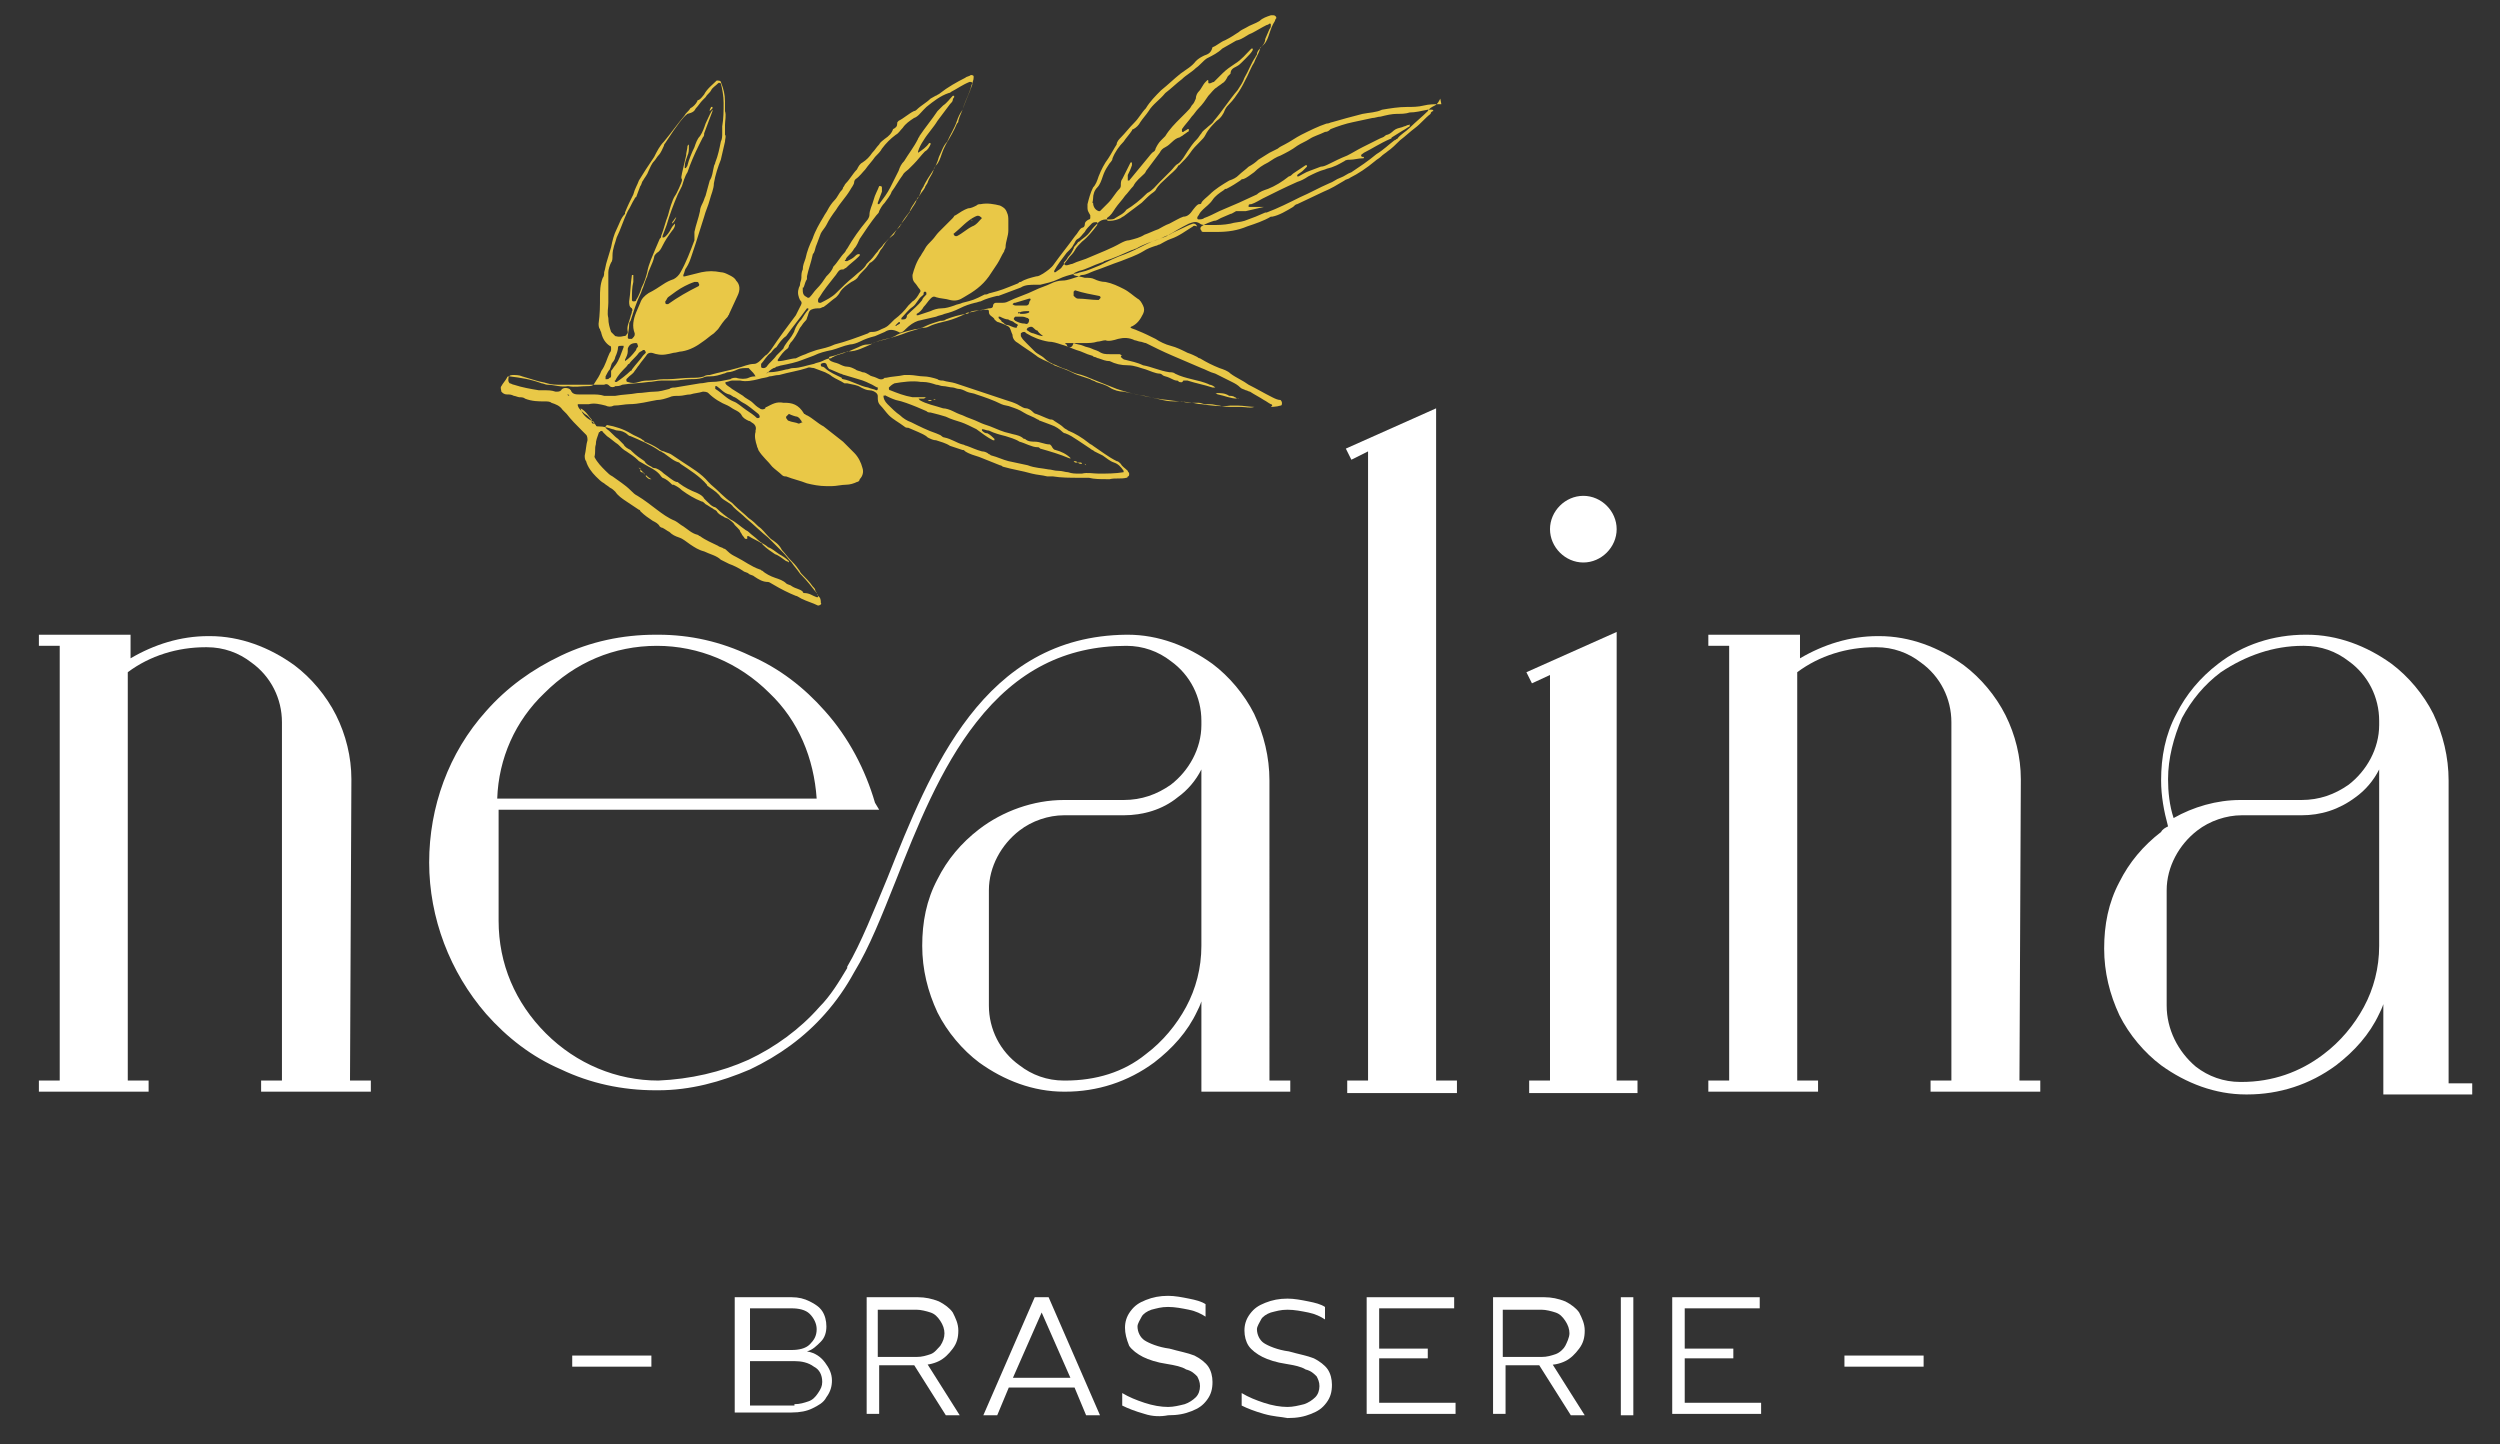
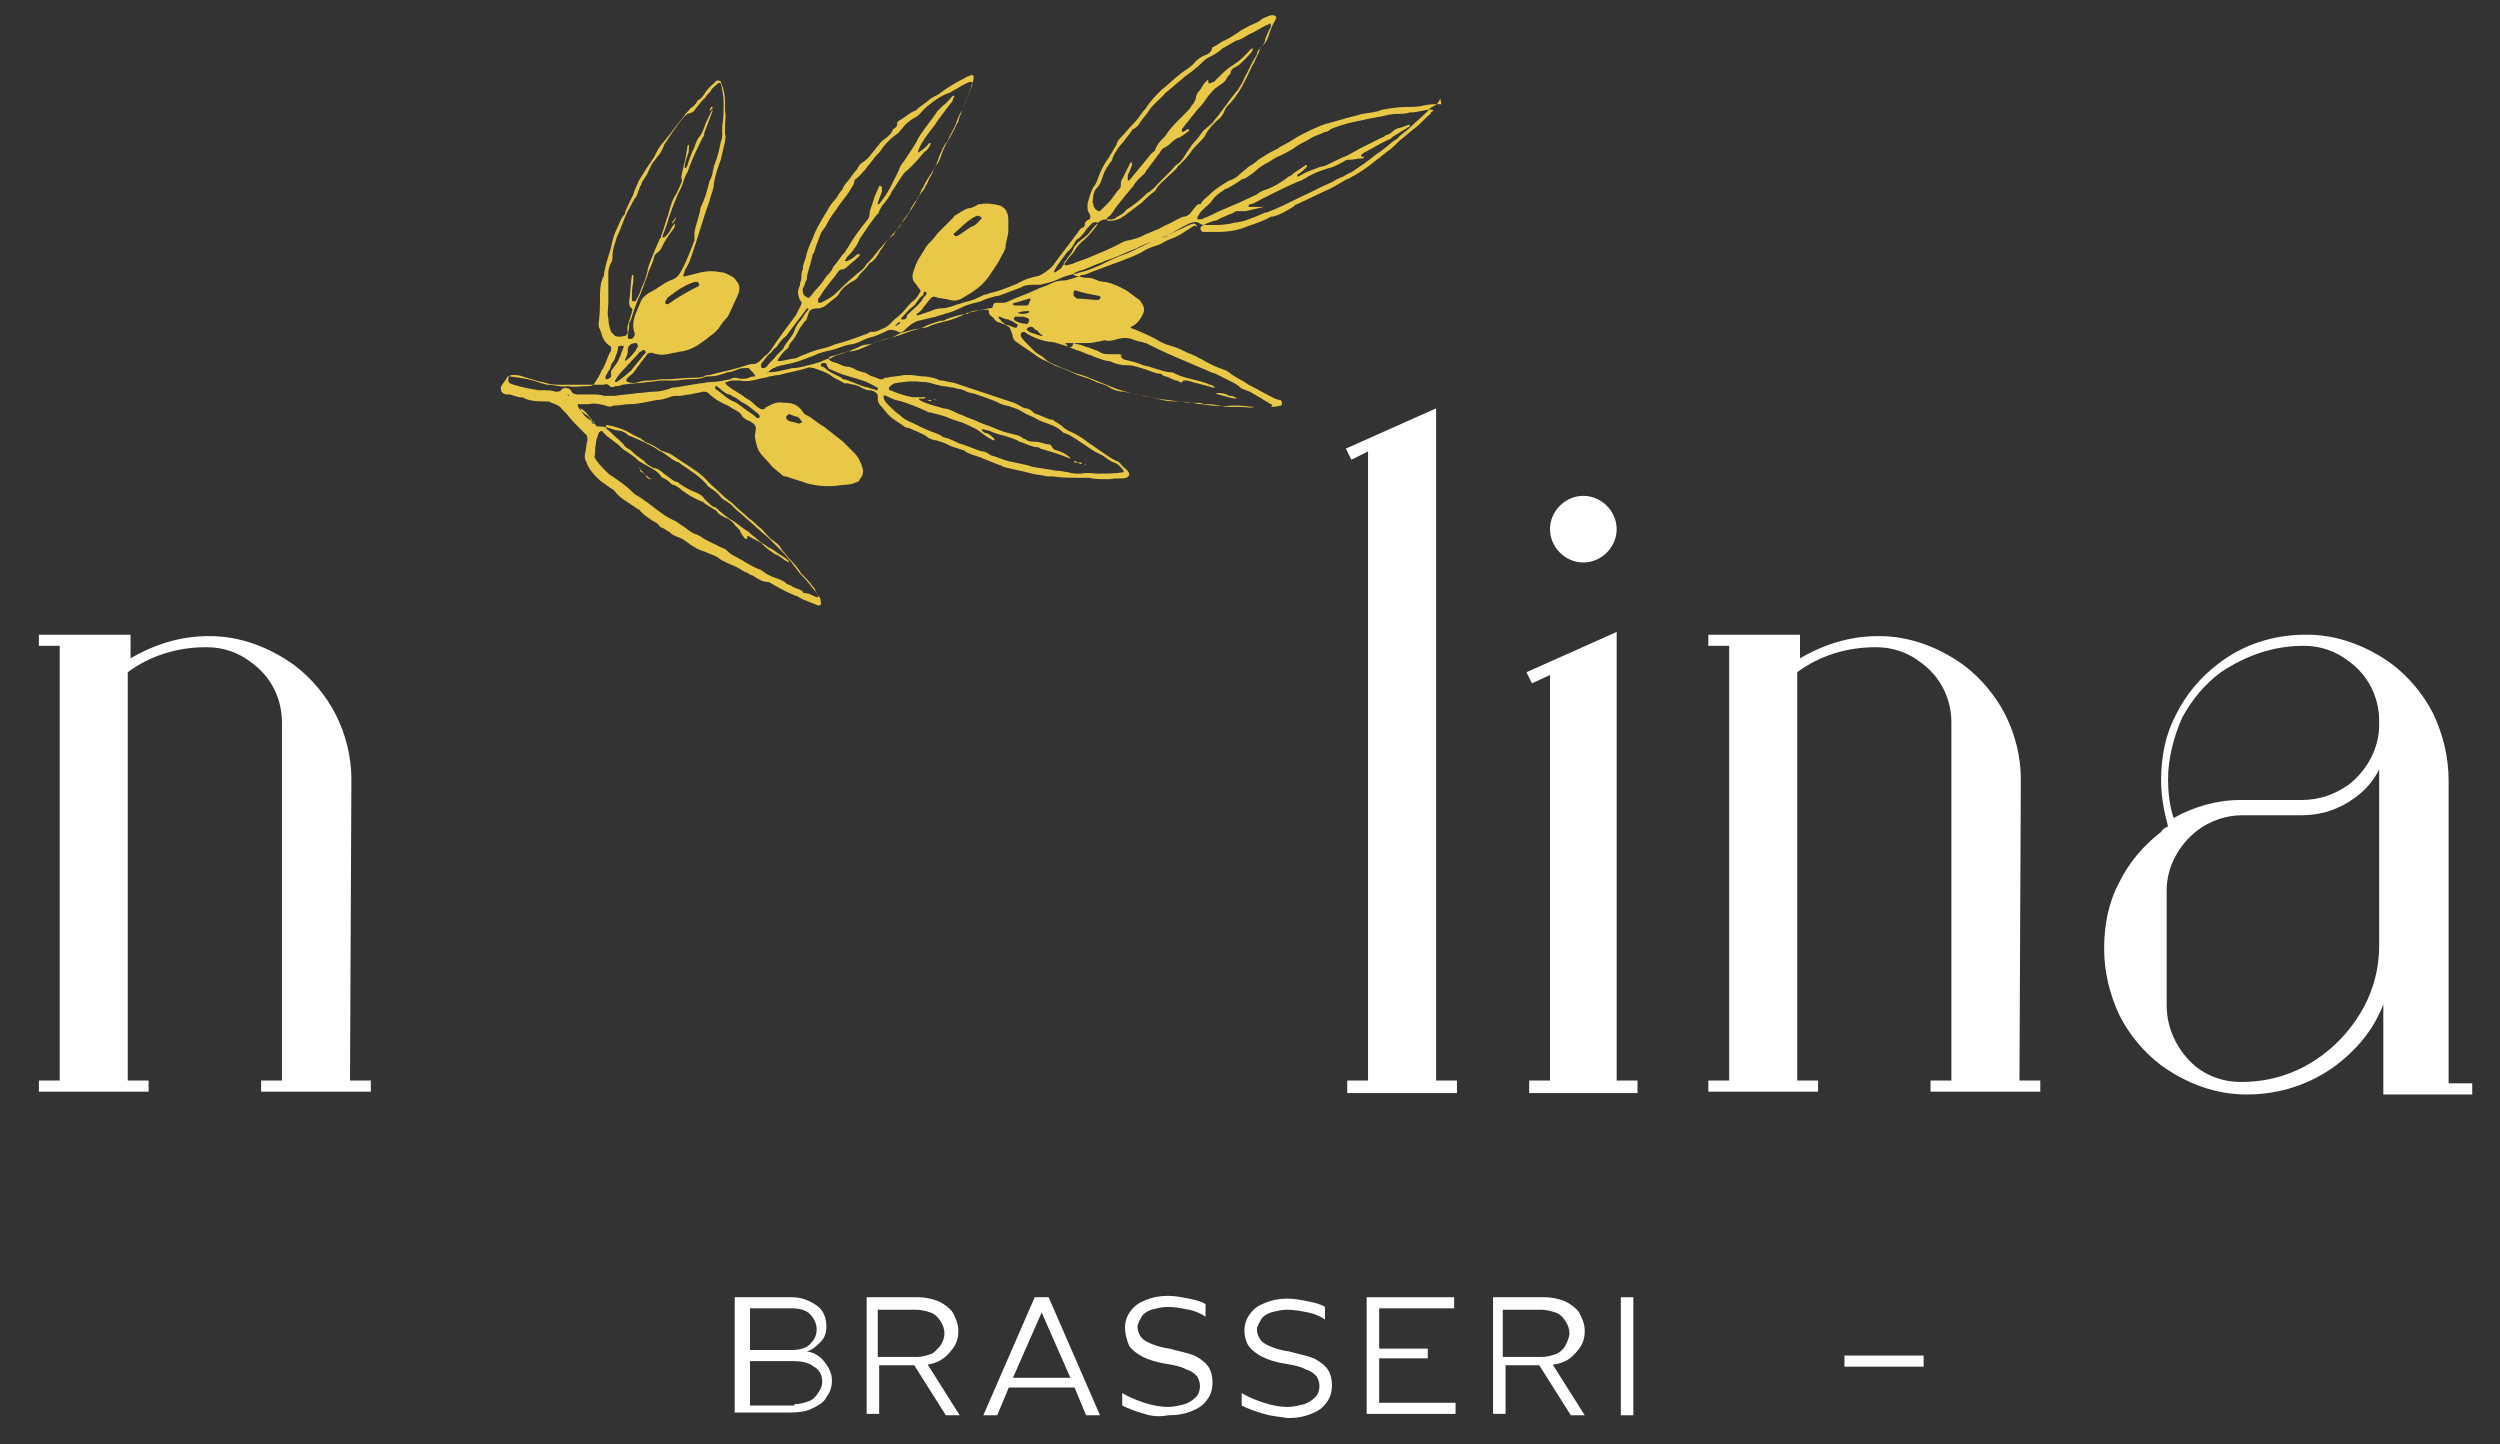
<svg xmlns="http://www.w3.org/2000/svg" version="1.1" id="Layer_1" x="0px" y="0px" width="180px" height="104px" viewBox="0 0 180 104" style="enable-background:new 0 0 180 104;" xml:space="preserve">
  <rect x="0" y="0" width="180" height="104" fill="#333333" stroke="none" />
  <style type="text/css">
	.st0{fill:#E9C847;}
	.st1{fill:#FFFFFF;}
</style>
  <g>
    <path class="st0" d="M51.1,8c0.1-0.1,0.1-0.1,0.2-0.2c0-0.1,0-0.1,0-0.1c0,0,0,0-0.1,0C51.1,7.9,51.1,7.9,51.1,8L51.1,8z" />
    <path class="st0" d="M46.5,34.2c0,0,0,0.1,0,0.1c0.1,0.1,0.2,0.2,0.3,0.2c0,0,0,0,0.1,0c0,0,0,0,0,0C46.7,34.4,46.6,34.3,46.5,34.2   L46.5,34.2z" />
    <path class="st0" d="M46.4,34.2c0,0,0-0.1,0-0.1c-0.1-0.1-0.2-0.2-0.3-0.3l0,0c0,0.1,0,0.2,0.1,0.2C46.3,34,46.4,34.1,46.4,34.2   L46.4,34.2z" />
    <path class="st0" d="M46.1,33.8c0,0,0-0.1,0-0.1c0,0,0,0-0.1,0C46,33.6,46,33.7,46.1,33.8C46.1,33.7,46.1,33.7,46.1,33.8L46.1,33.8   z" />
    <path class="st0" d="M89.1,28.7c-0.1,0-0.1-0.1-0.2-0.1c-0.1-0.1-0.3-0.1-0.4-0.1c-0.3-0.2-0.6-0.2-0.9-0.2c0,0,0,0-0.1,0l0,0   c0.1,0,0.1,0.1,0.2,0.1C88.2,28.5,88.6,28.7,89.1,28.7C89.1,28.7,89.1,28.7,89.1,28.7L89.1,28.7z" />
-     <path class="st0" d="M89.1,28.7C89.2,28.7,89.2,28.7,89.1,28.7C89.2,28.6,89.2,28.7,89.1,28.7L89.1,28.7z" />
    <path class="st0" d="M87.6,28.2C87.6,28.3,87.6,28.2,87.6,28.2C87.6,28.3,87.6,28.3,87.6,28.2L87.6,28.2z" />
    <path class="st0" d="M97.9,10.9C97.9,10.9,97.9,10.9,97.9,10.9C97.9,10.9,97.9,10.9,97.9,10.9L97.9,10.9   C97.9,10.9,97.9,10.9,97.9,10.9" />
    <path class="st0" d="M80.7,26C80.7,26,80.7,26,80.7,26C80.7,26,80.7,26,80.7,26C80.6,26,80.6,26,80.7,26" />
    <path class="st0" d="M77.2,33.1C77.2,33.1,77.2,33.1,77.2,33.1C77.2,33.1,77.2,33.1,77.2,33.1L77.2,33.1z" />
    <path class="st0" d="M42.6,30.4C42.6,30.4,42.6,30.4,42.6,30.4C42.6,30.3,42.6,30.3,42.6,30.4C42.6,30.3,42.6,30.3,42.6,30.4   C42.6,30.4,42.6,30.4,42.6,30.4" />
    <path class="st0" d="M66.7,28.8C66.7,28.8,66.7,28.8,66.7,28.8C66.7,28.8,66.7,28.8,66.7,28.8L66.7,28.8z" />
    <polygon class="st0" points="80.7,25.9 80.7,25.9 80.7,26  " />
    <path class="st0" d="M55,26.9C55,26.9,55,26.9,55,26.9C55,26.9,55,26.9,55,26.9C55,26.9,55,26.9,55,26.9C55,26.9,55,26.9,55,26.9" />
    <path class="st0" d="M72.9,22.4C72.9,22.4,72.9,22.4,72.9,22.4C72.9,22.4,72.9,22.4,72.9,22.4C72.8,22.4,72.8,22.4,72.9,22.4" />
    <path class="st0" d="M72.9,21.9C72.9,21.9,72.9,21.9,72.9,21.9C72.9,21.9,72.9,21.9,72.9,21.9C72.9,21.9,72.9,21.9,72.9,21.9   C72.9,21.9,72.9,21.9,72.9,21.9" />
    <path class="st0" d="M76.7,24.8C76.7,24.8,76.7,24.8,76.7,24.8C76.8,24.8,76.8,24.8,76.7,24.8C76.8,24.8,76.8,24.8,76.7,24.8   C76.7,24.8,76.7,24.8,76.7,24.8" />
    <path class="st0" d="M73.1,22.5C73.1,22.5,73.1,22.5,73.1,22.5C73.2,22.5,73.2,22.5,73.1,22.5C73.2,22.5,73.2,22.5,73.1,22.5   C73.1,22.5,73.1,22.4,73.1,22.5" />
    <path class="st0" d="M73.3,22.4C73.3,22.4,73.3,22.4,73.3,22.4C73.4,22.4,73.4,22.4,73.3,22.4C73.4,22.4,73.3,22.4,73.3,22.4   C73.3,22.4,73.3,22.4,73.3,22.4" />
    <path class="st0" d="M48.4,16.2C48.4,16.2,48.4,16.2,48.4,16.2L48.4,16.2L48.4,16.2z" />
    <path class="st0" d="M51.1,8C51.1,8,51.1,8.1,51.1,8C51.1,8.1,51.1,8,51.1,8L51.1,8z" />
    <path class="st0" d="M103.7,7.5c-0.4,0-0.8,0-1.2,0.1c-0.4,0.1-0.8,0.1-1.2,0.1c-0.6,0-1.2,0.1-1.8,0.2c-0.4,0.2-0.9,0.2-1.4,0.3   c-0.8,0.2-1.5,0.4-2.2,0.6c-0.1,0-0.2,0.1-0.4,0.1c-0.6,0.2-1.2,0.5-1.8,0.8c-0.4,0.2-0.8,0.5-1.2,0.7c-0.2,0.1-0.4,0.2-0.5,0.3   c-0.2,0.1-0.4,0.2-0.6,0.3c-0.3,0.2-0.5,0.3-0.8,0.5c-0.2,0.2-0.5,0.4-0.7,0.5c-0.2,0.2-0.5,0.4-0.7,0.6c-0.2,0.2-0.4,0.3-0.7,0.4   c-0.5,0.3-1,0.6-1.4,1c-0.2,0.2-0.5,0.4-0.6,0.6c0,0.1-0.1,0.1-0.2,0.1c-0.2,0.1-0.3,0.3-0.4,0.4c-0.2,0.3-0.4,0.5-0.7,0.5   c-0.3,0.1-0.6,0.3-1,0.5c-0.3,0.1-0.6,0.3-0.8,0.4c-0.3,0.1-0.7,0.3-1,0.4c-0.3,0.2-0.7,0.3-1.1,0.4c-0.2,0-0.4,0.1-0.6,0.2   c-0.7,0.4-1.5,0.7-2.2,1c-0.4,0.2-0.9,0.3-1.3,0.5c-0.1,0-0.3,0.1-0.4,0.1c-0.1,0-0.1,0-0.2-0.1c0,0,0-0.1,0-0.1   c0.1-0.1,0.2-0.2,0.3-0.4c0.2-0.2,0.3-0.4,0.4-0.6c0-0.1,0.1-0.2,0.2-0.3c0.1-0.1,0.1-0.2,0.2-0.2c0.2-0.2,0.4-0.3,0.6-0.5   c0.2-0.2,0.3-0.4,0.5-0.6c0.1-0.1,0.2-0.2,0.3-0.3c0.1-0.1,0.3-0.2,0.5-0.2c0.1,0,0.2,0,0.3,0c0.1,0,0.3,0,0.4-0.1   c0.3-0.2,0.6-0.3,0.8-0.6c0.5-0.3,1-0.7,1.5-1.2c0.4-0.2,0.6-0.5,0.9-0.8c0.1-0.1,0.2-0.2,0.4-0.4c0.1-0.1,0.3-0.3,0.4-0.4   c0.2-0.2,0.3-0.4,0.5-0.5c0.3-0.2,0.5-0.6,0.7-0.9c0.2-0.3,0.4-0.6,0.7-0.9c0.1-0.1,0.2-0.3,0.3-0.4c0.1-0.2,0.3-0.3,0.5-0.5   c0.1-0.1,0.3-0.2,0.4-0.4c0.6-0.7,1.1-1.5,1.7-2.2c0.2-0.3,0.4-0.6,0.5-0.9c0.3-0.5,0.5-1.1,0.8-1.5c0-0.1,0.1-0.1,0.1-0.2   c0-0.2,0.2-0.4,0.3-0.5c0.1-0.1,0.1-0.1,0.2-0.2c0.2-0.2,0.3-0.5,0.4-0.8c0.1-0.3,0.2-0.6,0.4-0.9c0-0.1,0.1-0.2,0.1-0.2   c0-0.1-0.1-0.2-0.2-0.2c-0.1,0-0.1,0-0.2,0c-0.3,0.1-0.6,0.2-0.8,0.4c-0.3,0.2-0.7,0.3-1,0.5c-0.2,0.1-0.4,0.2-0.5,0.3   c-0.3,0.2-0.6,0.4-1,0.6c-0.3,0.1-0.6,0.4-0.9,0.5C87.2,3.8,87,3.9,86.7,4c-0.2,0.1-0.4,0.2-0.6,0.4c-0.3,0.4-0.7,0.6-1.1,0.9   c-0.5,0.4-0.9,0.8-1.4,1.2c-0.4,0.4-0.8,0.8-1.1,1.3c-0.3,0.3-0.5,0.7-0.8,1c-0.4,0.4-0.7,0.8-1,1.1c-0.1,0.1-0.3,0.3-0.3,0.5   c-0.2,0.3-0.4,0.7-0.6,1c-0.3,0.4-0.5,0.8-0.7,1.3c-0.1,0.3-0.2,0.6-0.4,0.8c-0.2,0.4-0.3,0.8-0.4,1.2c0,0.1,0,0.2,0,0.3   c0,0.2,0.1,0.3,0.2,0.5c0,0.1,0,0.1,0,0.2c0,0,0,0.1-0.1,0.1c-0.2,0.1-0.3,0.2-0.3,0.4c0,0.1-0.1,0.2-0.2,0.2   c-0.2,0.1-0.3,0.4-0.5,0.6c-0.5,0.7-1,1.3-1.5,2c-0.2,0.3-0.5,0.5-0.8,0.7c-0.2,0.1-0.3,0.2-0.5,0.2c-0.4,0.1-0.8,0.2-1.1,0.4   c-0.1,0-0.1,0-0.2,0.1c-1,0.4-1.2,0.5-2,0.7c-0.1,0-0.2,0.1-0.3,0.1c0,0,0,0-0.1,0c-0.8,0.4-0.8,0.4-1.6,0.6   c-0.2,0.1-0.4,0.1-0.6,0.2c-0.3,0.1-0.6,0.2-0.9,0.2c-0.3,0-0.6,0.1-0.8,0.2c-0.3,0.1-0.6,0.2-0.9,0.3c0,0,0,0-0.1,0   c0,0,0-0.1,0-0.1c0.2-0.1,0.4-0.3,0.5-0.5c0.2-0.2,0.3-0.4,0.5-0.6c0.1-0.1,0.2-0.2,0.4-0.1c0.3,0.1,0.7,0.1,1,0.2   c0.4,0.1,0.7,0,1-0.2c0.7-0.4,1.3-0.8,1.8-1.5c0.2-0.3,0.4-0.6,0.6-0.9c0.2-0.3,0.3-0.6,0.5-0.9c0-0.1,0.1-0.2,0.1-0.3   c0-0.4,0.2-0.8,0.2-1.2c0-0.2,0-0.5,0-0.7c0-0.2,0-0.4-0.1-0.6c-0.1-0.3-0.3-0.4-0.5-0.5c-0.4-0.1-0.9-0.2-1.4-0.1   c-0.1,0-0.2,0-0.3,0.1c-0.2,0.1-0.4,0.2-0.6,0.2c-0.3,0.1-0.6,0.3-0.9,0.5c-0.1,0-0.1,0.1-0.2,0.2c-0.2,0.2-0.5,0.5-0.7,0.7   c-0.1,0.1-0.2,0.2-0.3,0.3c-0.2,0.2-0.3,0.4-0.5,0.6c-0.2,0.2-0.4,0.4-0.5,0.6c-0.1,0.2-0.2,0.3-0.3,0.5c-0.3,0.4-0.5,1-0.6,1.4   c0,0.2,0,0.4,0.2,0.6c0.1,0.1,0.2,0.3,0.3,0.4c0.1,0.1,0.1,0.2,0,0.3c-0.1,0.2-0.3,0.5-0.5,0.6c-0.1,0.1-0.2,0.2-0.3,0.3   c-0.3,0.4-0.6,0.7-1,1c-0.1,0.1-0.2,0.2-0.3,0.3c-0.1,0.1-0.2,0.2-0.4,0.3c-0.3,0.1-0.5,0.3-0.9,0.3c-0.1,0-0.2,0-0.3,0.1   c-0.8,0.3-1.6,0.6-2.4,0.8c-0.4,0.2-0.9,0.3-1.3,0.4c-0.3,0.1-0.6,0.2-0.8,0.3c-0.3,0.1-0.5,0.2-0.7,0.3C57,25.8,56.4,26,56.1,26   c0,0-0.1,0-0.1,0c0,0,0-0.1,0-0.1c0.2-0.3,0.4-0.6,0.7-0.8c0,0,0.1-0.1,0.1-0.2c0-0.1,0.1-0.1,0.1-0.2c0.3-0.3,0.5-0.7,0.7-1.1   c0.1-0.1,0.2-0.3,0.3-0.4c0.1-0.1,0.2-0.2,0.2-0.3c0.1-0.2,0.1-0.5,0.3-0.6c0.2-0.1,0.4-0.1,0.6-0.1c0.1,0,0.2-0.1,0.3-0.1   c0.3-0.2,0.6-0.5,0.9-0.7c0.1-0.1,0.2-0.2,0.3-0.4c0.2-0.3,0.5-0.5,0.8-0.7c0.2-0.1,0.4-0.2,0.5-0.4c0.2-0.3,0.5-0.5,0.7-0.8   c0.1-0.1,0.1-0.2,0.2-0.2c0.3-0.2,0.5-0.5,0.7-0.9c0.2-0.2,0.3-0.5,0.5-0.7c0.1-0.1,0.1-0.2,0.2-0.2c0.1-0.1,0.3-0.2,0.3-0.3   c0.3-0.5,0.7-0.9,1-1.4c0.1-0.1,0.1-0.1,0.1-0.2c0.1-0.3,0.3-0.5,0.4-0.7c0.2-0.2,0.3-0.4,0.4-0.7c0-0.1,0.1-0.2,0.1-0.2   c0-0.1,0.1-0.1,0.1-0.2c0.2-0.4,0.4-0.7,0.6-1c0.2-0.3,0.4-0.7,0.5-1.1c0.2-0.4,0.3-0.8,0.6-1.1c0.2-0.5,0.5-0.9,0.7-1.5   c0.1-0.3,0.2-0.5,0.4-0.8c0.2-0.6,0.5-1.2,0.7-1.8c0-0.2,0.1-0.3,0.1-0.5c0,0,0-0.1,0-0.1c0-0.1-0.2-0.1-0.2-0.1   c-0.1,0.1-0.3,0.1-0.4,0.2c-0.6,0.3-1.3,0.7-1.8,1.1c-0.1,0.1-0.2,0.1-0.3,0.2C67.5,6.8,67.2,7,67,7.1c-0.3,0.3-0.7,0.5-1,0.8   c0,0-0.1,0.1-0.2,0.1c-0.4,0.2-0.7,0.5-1.1,0.7c-0.1,0.1-0.1,0.1-0.1,0.2c0,0.2-0.1,0.3-0.3,0.4C64.2,9.6,64,9.8,63.7,10   c-0.1,0.1-0.3,0.2-0.4,0.4c-0.2,0.2-0.3,0.4-0.5,0.6c-0.2,0.3-0.4,0.5-0.7,0.7c-0.2,0.1-0.3,0.3-0.4,0.5c-0.3,0.3-0.5,0.7-0.8,1   c-0.1,0.1-0.1,0.2-0.2,0.3c0,0.1-0.1,0.2-0.1,0.2c-0.2,0.2-0.3,0.5-0.5,0.7c-0.2,0.2-0.4,0.5-0.5,0.7c-0.1,0.2-0.2,0.3-0.3,0.5   c-0.3,0.5-0.6,1-0.8,1.6c-0.2,0.4-0.4,0.9-0.5,1.4c-0.1,0.3-0.2,0.5-0.2,0.8c-0.1,0.2-0.1,0.4-0.1,0.6c0,0.2-0.1,0.3-0.1,0.5   c0,0.1-0.1,0.2-0.1,0.3c-0.1,0.3,0,0.6,0.1,0.8c0.2,0.2,0.1,0.3,0,0.5c-0.1,0.2-0.2,0.4-0.3,0.6c-0.6,0.8-1.2,1.6-1.8,2.5   c-0.1,0.1-0.2,0.3-0.4,0.4c-0.1,0.1-0.2,0.2-0.3,0.3c-0.1,0.1-0.3,0.3-0.5,0.3c-0.4,0-0.8,0.2-1.2,0.3c-0.7,0.2-1.3,0.3-2,0.5   c-0.1,0-0.3,0-0.4,0.1c-0.3,0.1-0.6,0.1-0.9,0.1c-0.6,0-1.2,0.1-1.7,0.1c-0.1,0-0.2,0-0.3,0c-0.4,0-0.7,0.1-1.1,0.1   c-0.2,0-0.4,0-0.7,0.1c-0.3,0.1-0.5,0.1-0.8,0c0,0-0.1,0-0.1-0.1c0,0,0,0,0-0.1c0.1-0.1,0.2-0.2,0.2-0.2c0.1-0.1,0.3-0.2,0.4-0.4   c0.1-0.1,0.2-0.3,0.3-0.4c0.2-0.3,0.4-0.5,0.6-0.8c0.1-0.1,0.2-0.1,0.3-0.1c0.1,0,0.3,0.1,0.4,0.1c0.4,0.1,0.8,0,1.2-0.1   c0.2,0,0.4-0.1,0.6-0.1c0.6-0.1,1.1-0.4,1.5-0.7c0.3-0.2,0.5-0.4,0.8-0.6c0.1-0.1,0.2-0.2,0.3-0.3c0.2-0.3,0.4-0.6,0.7-0.9   c0-0.1,0.1-0.1,0.1-0.2c0.2-0.4,0.4-0.9,0.6-1.3c0.2-0.4,0.2-0.8-0.1-1.1c-0.1-0.2-0.3-0.3-0.5-0.4c-0.2-0.1-0.4-0.2-0.6-0.2   c-0.5-0.1-0.9-0.1-1.4,0c-0.4,0.1-0.8,0.2-1.2,0.3c0,0-0.1,0-0.1,0c0,0,0-0.1,0-0.1c0.1-0.2,0.1-0.4,0.2-0.5   c0.2-0.3,0.3-0.6,0.4-0.9c0.1-0.3,0.2-0.6,0.3-0.9c0.2-0.6,0.4-1.3,0.6-1.9c0.1-0.4,0.3-0.8,0.4-1.2c0.1-0.4,0.3-0.8,0.3-1.2   c0.1-0.6,0.3-1.2,0.5-1.7c0.1-0.4,0.2-0.9,0.3-1.3c0-0.2,0.1-0.4,0-0.5c0-0.2,0-0.5,0-0.7c0-0.3,0.1-0.7,0-1c0-0.2,0-0.4,0-0.7   c0-0.5-0.1-0.9-0.3-1.4c0-0.1-0.2-0.1-0.2-0.1c0,0,0,0-0.1,0c-0.3,0.3-0.7,0.6-0.9,1c-0.1,0.1-0.2,0.3-0.4,0.4   c-0.1,0-0.1,0.1-0.1,0.1c-0.1,0.2-0.3,0.4-0.5,0.5c-0.1,0.2-0.3,0.3-0.4,0.5c-0.5,0.6-1,1.3-1.5,1.9c-0.3,0.3-0.5,0.7-0.7,1.1   c-0.2,0.3-0.4,0.6-0.6,0.9c-0.2,0.3-0.3,0.5-0.5,0.8c-0.1,0.3-0.3,0.6-0.4,1c-0.2,0.4-0.4,0.8-0.6,1.3c0,0,0,0,0,0.1   c-0.3,0.3-0.4,0.7-0.6,1.1c-0.2,0.4-0.3,0.8-0.4,1.3c-0.1,0.3-0.2,0.7-0.3,1c-0.1,0.3-0.1,0.5-0.2,0.8c0,0.1,0,0.3-0.1,0.4   c-0.2,0.5-0.2,1-0.2,1.4c0,0.6,0,1.2-0.1,1.9c0,0.1,0,0.3,0.1,0.4c0,0.1,0.1,0.2,0.1,0.3c0.1,0.4,0.3,0.7,0.6,0.9   c0.1,0,0.1,0.1,0.1,0.2c0,0.1,0,0.2-0.1,0.3c-0.2,0.4-0.3,0.9-0.6,1.3c-0.1,0.3-0.3,0.6-0.5,0.9c-0.1,0.2-0.3,0.2-0.5,0.2   c-0.5,0-0.9,0.1-1.4,0c-0.5,0.1-1-0.1-1.5-0.1c-0.1,0-0.3-0.1-0.4-0.1c-0.8-0.3-1.5-0.4-2.3-0.5c-0.1,0-0.2,0-0.2,0.1   c-0.1,0.2-0.3,0.4-0.4,0.6c-0.1,0.1,0,0.3,0,0.4c0.1,0.1,0.2,0.2,0.4,0.2c0.2,0,0.3,0,0.5,0.1c0.1,0,0.3,0.1,0.4,0.1   c0.1,0,0.3,0,0.4,0.1c0.5,0.2,1,0.2,1.4,0.2c0.2,0,0.4,0,0.5,0.1c0.3,0.1,0.6,0.2,0.8,0.5c0.1,0.1,0.2,0.2,0.3,0.3   c0.3,0.4,0.7,0.8,1.1,1.2c0.1,0.1,0.2,0.2,0.3,0.3c0.1,0.1,0.1,0.3,0.1,0.4c-0.1,0.3-0.1,0.7-0.2,1.1c0,0.1,0,0.3,0.1,0.4   c0.1,0.4,0.4,0.8,0.7,1.1c0.2,0.2,0.4,0.4,0.6,0.5c0.1,0.1,0.3,0.2,0.4,0.3c0.2,0.1,0.3,0.2,0.4,0.3c0.2,0.3,0.5,0.5,0.8,0.7   c0.3,0.2,0.6,0.4,0.9,0.6c0,0,0.1,0,0.1,0.1c0.3,0.3,0.6,0.5,0.9,0.7c0.2,0.1,0.4,0.2,0.5,0.4c0,0,0.1,0.1,0.2,0.1   c0.2,0.1,0.3,0.2,0.5,0.3c0.2,0.2,0.4,0.3,0.7,0.4c0.3,0.1,0.5,0.3,0.8,0.5c0.3,0.2,0.6,0.4,1,0.5c0.4,0.2,0.9,0.3,1.2,0.6   c0.2,0.1,0.4,0.2,0.6,0.3c0.3,0.1,0.7,0.3,1,0.5c0.1,0.1,0.3,0.1,0.4,0.2s0.3,0.1,0.4,0.2c0.3,0.2,0.6,0.4,1,0.4   c0.1,0,0.2,0.1,0.4,0.2c0.5,0.3,1.1,0.6,1.6,0.8c0.1,0,0.2,0.1,0.4,0.2c0.4,0.2,0.8,0.3,1.2,0.5c0.1,0,0.3-0.1,0.2-0.2   c0-0.1,0-0.3-0.1-0.4c-0.1-0.1-0.2-0.2-0.2-0.3c-0.4-0.5-0.7-0.9-1.1-1.3c0,0-0.1-0.1-0.1-0.1c-0.2-0.3-0.4-0.5-0.6-0.8   c-0.2-0.2-0.4-0.5-0.6-0.7c-0.3-0.3-0.6-0.6-0.9-0.9c-0.1-0.1-0.1-0.1-0.2-0.2c-0.5-0.4-1-0.9-1.6-1.4c-0.3-0.3-0.6-0.5-0.9-0.8   c-0.2-0.3-0.6-0.4-0.9-0.7c-0.2-0.3-0.5-0.5-0.8-0.7c-0.1-0.1-0.2-0.1-0.2-0.2c-0.5-0.6-1.3-1.1-1.9-1.5c0,0-0.1-0.1-0.1-0.1   c-0.4-0.1-0.7-0.4-1-0.6c-0.1-0.1-0.2-0.1-0.3-0.2c-0.1,0-0.2-0.1-0.2-0.1c-0.6-0.4-1.3-0.7-2-1c-0.1,0-0.2-0.1-0.2-0.1   c-0.2-0.2-0.5-0.3-0.7-0.3c-0.2,0-0.3-0.1-0.4-0.1c-0.3-0.1-0.6-0.2-1-0.2c-0.1,0-0.2,0-0.2-0.1c-0.1-0.1-0.2-0.2-0.3-0.3   c-0.1-0.2-0.3-0.4-0.5-0.5c-0.2-0.2-0.4-0.3-0.5-0.6c0,0,0-0.1,0-0.1c0,0,0,0,0.1,0c0.1,0,0.1,0,0.2,0c0.2,0,0.3,0,0.5,0   c0.4-0.1,0.8,0,1.2,0.1c0.2,0.1,0.4,0.1,0.6,0c0.4,0,0.8-0.1,1.1-0.1c0.7,0,1.4-0.2,2-0.3c0.3,0,0.6-0.1,0.9-0.2   c0.2-0.1,0.4-0.1,0.7-0.1c0.3,0,0.5-0.1,0.8-0.1c0.3-0.1,0.6-0.1,0.9-0.2c0.1,0,0.3,0,0.4,0.1c0.4,0.4,0.9,0.7,1.4,0.9   c0.2,0.1,0.3,0.2,0.5,0.3c0.2,0.1,0.4,0.2,0.5,0.4c0.1,0.2,0.3,0.3,0.5,0.4c0.1,0,0.2,0.1,0.2,0.1c0.2,0.1,0.4,0.3,0.3,0.6   c0,0,0,0.1,0,0.1c-0.1,0.3,0,0.7,0.1,1c0,0.1,0.1,0.2,0.1,0.3c0.3,0.5,0.7,0.8,1,1.2c0.2,0.2,0.5,0.4,0.7,0.6   c0.1,0.1,0.2,0.1,0.3,0.1c0.5,0.2,1,0.3,1.5,0.5c0.4,0.1,0.9,0.2,1.4,0.2c0.1,0,0.3,0,0.4,0c0.3,0,0.7-0.1,1-0.1   c0.3,0,0.6-0.1,0.8-0.2c0.1,0,0.2-0.1,0.2-0.2c0.2-0.2,0.3-0.5,0.2-0.8c-0.1-0.4-0.3-0.8-0.6-1.1c-0.2-0.2-0.4-0.4-0.6-0.6   c-0.1-0.1-0.2-0.2-0.2-0.2c-0.5-0.4-0.9-0.7-1.4-1.1c-0.4-0.2-0.8-0.6-1.2-0.8c-0.1,0-0.1-0.1-0.2-0.1C57.5,29.1,57,29,56.5,29   c0,0-0.1,0-0.1,0c-0.5-0.1-0.8,0.1-1.2,0.3c-0.1,0-0.1,0.1-0.1,0.1c-0.1,0.1-0.3,0.1-0.4,0c-0.2-0.1-0.4-0.3-0.5-0.4   c-0.2-0.2-0.5-0.3-0.7-0.5c-0.3-0.2-0.5-0.3-0.8-0.5c-0.1-0.1-0.3-0.2-0.4-0.3c-0.1-0.1-0.1-0.2,0-0.2c0.1,0,0.3-0.1,0.4-0.1   c0.2,0,0.4,0,0.6,0c0.4,0.1,0.9,0,1.3-0.1c0.3-0.1,0.6-0.1,0.8-0.2c0.2,0,0.4-0.1,0.7-0.1c0.7-0.2,1.4-0.3,2-0.5   c0.2-0.1,0.3,0,0.5,0c0.3,0.1,0.5,0.2,0.8,0.3c0.2,0.1,0.4,0.2,0.5,0.3c0.3,0.2,0.6,0.3,0.9,0.5c0,0,0.1,0,0.2,0   c0.4,0.1,0.7,0.1,1,0.3c0.2,0.1,0.4,0.2,0.6,0.2c0.2,0,0.4,0.1,0.5,0.2c0,0,0.1,0.1,0.1,0.2c0,0,0,0,0,0.1c0,0.2,0,0.4,0.2,0.6   c0.2,0.2,0.4,0.5,0.6,0.7c0.3,0.3,0.7,0.5,1.1,0.8c0.1,0.1,0.2,0.1,0.3,0.1c0.2,0.1,0.5,0.2,0.7,0.3c0.2,0.1,0.5,0.2,0.7,0.4   c0.2,0.1,0.4,0.2,0.6,0.2c0.3,0.1,0.7,0.2,1,0.4c0.3,0.1,0.6,0.2,0.9,0.3c0.1,0,0.1,0,0.2,0.1c0.3,0.2,0.7,0.3,1,0.4   c0.5,0.2,1,0.4,1.5,0.6c0.1,0,0.2,0.1,0.2,0.1c0.7,0.2,1.4,0.3,2.1,0.5c0.4,0.1,0.7,0.1,1.1,0.2c0.1,0,0.3,0,0.4,0   c0.6,0.1,1.3,0.1,1.9,0.1c0.2,0,0.4,0,0.7,0c0.4,0.1,0.8,0.1,1.3,0.1c0.1,0,0.1,0,0.2,0c0.4-0.1,0.8,0,1.2-0.1c0,0,0.1,0,0.1-0.1   c0.1,0,0.1-0.1,0.1-0.2c0-0.1-0.1-0.1-0.1-0.2c-0.2-0.2-0.4-0.3-0.5-0.5c-0.1-0.1-0.2-0.2-0.3-0.2c-0.6-0.3-1.1-0.7-1.7-1.1   c-0.1-0.1-0.2-0.1-0.3-0.2c-0.5-0.4-1-0.7-1.5-0.9c-0.1-0.1-0.2-0.1-0.3-0.2c-0.2-0.2-0.4-0.3-0.7-0.5c-0.1-0.1-0.2-0.1-0.3-0.1   c-0.3-0.1-0.7-0.3-1-0.4c-0.1,0-0.2-0.1-0.3-0.2c-0.1-0.1-0.3-0.2-0.4-0.2c-0.2,0-0.3-0.1-0.5-0.2c-0.3-0.2-0.7-0.3-1-0.4   c-0.6-0.2-1.2-0.4-1.8-0.6c-0.6-0.2-1.2-0.4-1.8-0.6c-0.3-0.1-0.6-0.1-0.9-0.2c-0.1,0-0.3,0-0.4-0.1c-0.3-0.1-0.7-0.2-1-0.2   c-0.3,0-0.7-0.1-1-0.1c-0.1,0-0.3,0-0.4,0c-0.4,0.1-0.9,0.1-1.3,0.2c0,0-0.1,0-0.1,0c-0.2,0.2-0.4,0.1-0.6,0   c-0.2-0.1-0.4-0.1-0.5-0.2c-0.2-0.1-0.3-0.2-0.5-0.2c-0.2-0.1-0.4-0.1-0.5-0.2c-0.2-0.1-0.4-0.2-0.6-0.2c-0.2,0-0.4-0.1-0.6-0.2   c-0.2-0.1-0.5-0.1-0.7-0.3c0,0,0,0,0-0.1c0,0,0,0,0-0.1c0,0,0,0,0,0c0.5-0.1,0.9-0.3,1.4-0.4c0.2-0.1,0.5-0.2,0.7-0.3   c0.2-0.1,0.4-0.2,0.7-0.2c0.2,0,0.4-0.1,0.6-0.2c0.1,0,0.3-0.1,0.4-0.1c0.4-0.1,0.8-0.2,1.1-0.4c0.4-0.2,0.9-0.3,1.3-0.4   c0.2,0,0.5-0.1,0.7-0.2c0.4-0.2,0.8-0.3,1.1-0.4c0.1,0,0.3,0,0.4-0.1c0.5-0.2,0.9-0.3,1.4-0.4c0.1,0,0.2,0,0.3-0.1   c0.3-0.2,0.7-0.1,1-0.2c0.1,0,0.2,0,0.3,0c0.1,0,0.1,0.1,0.1,0.1c0,0.1,0,0.2,0.1,0.3c0.1,0.1,0.3,0.2,0.3,0.3   c0.1,0.1,0.2,0.2,0.3,0.2c0.3,0.1,0.5,0.2,0.7,0.3c0,0,0.1,0.1,0.1,0.1c0.1,0.2,0.1,0.3,0.2,0.5c0,0.3,0.2,0.5,0.4,0.6   c0.4,0.3,0.9,0.6,1.3,0.9c0.1,0.1,0.3,0.2,0.5,0.3c0.2,0.1,0.5,0.2,0.6,0.3c0,0,0.1,0,0.2,0.1c0.3,0.1,0.5,0.2,0.8,0.3   c0.3,0.1,0.6,0.3,0.9,0.4c0.3,0.1,0.6,0.2,0.9,0.3c0.1,0.1,0.3,0.1,0.4,0.2c0.3,0.1,0.7,0.2,1,0.4c0.3,0.2,0.7,0.3,1,0.3   c1.1,0.2,2.1,0.5,3.2,0.6c0.6,0.1,1.1,0.1,1.7,0.2c0.2,0,0.4,0.1,0.7,0.1c0.7,0.1,1.4,0.2,2.1,0.1c0.2,0,0.3,0,0.5,0   c0.4,0,0.9,0.1,1.3,0.1c0.1,0,0.2,0,0.3,0c0.2,0,0.3,0,0.5,0c0.3,0,0.7,0,1-0.1c0.1,0,0.1-0.1,0.1-0.2c0-0.1-0.1-0.2-0.1-0.2   c-0.2,0-0.4-0.1-0.6-0.2c-0.6-0.3-1.1-0.6-1.7-0.9c-0.4-0.3-0.9-0.5-1.3-0.8c-0.2-0.2-0.5-0.3-0.8-0.4c-0.5-0.2-0.9-0.4-1.4-0.7   c-0.1,0-0.2-0.1-0.2-0.1c-0.2-0.1-0.4-0.2-0.7-0.3c-0.4-0.2-0.8-0.4-1.2-0.5c-0.4-0.1-0.8-0.3-1.1-0.5c-0.4-0.2-0.8-0.4-1.3-0.6   c-0.2-0.1-0.3-0.1-0.5-0.2c0,0,0,0,0,0c0,0,0-0.1,0.1-0.1c0.4-0.2,0.6-0.5,0.8-0.9c0.1-0.2,0.1-0.4,0-0.6c-0.1-0.2-0.2-0.4-0.4-0.5   c-0.3-0.2-0.6-0.5-1-0.7c-0.4-0.2-0.8-0.4-1.3-0.5c-0.3,0-0.6-0.1-0.8-0.2c-0.2-0.1-0.4-0.1-0.7-0.1c-0.3-0.1-0.6-0.1-0.8-0.2   c0,0,0,0,0,0c0,0,0,0,0-0.1c0.1-0.1,0.2-0.1,0.4-0.2c0.5-0.1,1-0.4,1.6-0.6c0.1,0,0.2-0.1,0.2-0.1c0.7-0.2,1.3-0.5,2-0.8   c0.1,0,0.2-0.1,0.3-0.1c0.5-0.3,1.1-0.5,1.7-0.7c0.2-0.1,0.3-0.1,0.5-0.2c0.5-0.3,1-0.6,1.6-0.9c0.3-0.1,0.5-0.2,0.8,0   c0.1,0.1,0.3,0.1,0.5,0.1c0.1,0,0.2,0,0.3,0c0.5,0,0.9,0,1.4-0.1c0.3-0.1,0.7-0.1,1-0.2c0.3-0.1,0.5-0.2,0.8-0.3   c0.2-0.1,0.5-0.2,0.7-0.3c0,0,0,0,0.1,0c0.8-0.3,1.6-0.7,2.4-1.1c0.7-0.3,1.4-0.7,2.1-1c0.3-0.1,0.5-0.3,0.8-0.4   c0.3-0.1,0.5-0.3,0.8-0.4c0.6-0.4,1.2-0.8,1.8-1.3c0.5-0.3,0.9-0.7,1.3-1c0.1,0,0.1-0.1,0.2-0.1c0.2-0.3,0.6-0.5,0.9-0.8   c0.4-0.4,0.9-0.8,1.3-1.2c0.1-0.2,0.3-0.3,0.5-0.4c0.2-0.1,0.3-0.3,0.4-0.5C103.8,7.6,103.8,7.5,103.7,7.5 M68.7,16.8   c0.5-0.4,0.9-0.9,1.5-1.2c0.2-0.1,0.3-0.1,0.5,0.1c0,0,0,0,0,0l0,0c0,0,0,0,0,0c-0.2,0.2-0.4,0.5-0.7,0.6c-0.4,0.2-0.7,0.5-1.1,0.7   c0,0-0.1,0-0.1,0C68.7,17,68.6,16.8,68.7,16.8 M56.6,30c0.1-0.1,0.2-0.2,0.2-0.2c0.2,0.1,0.5,0.2,0.6,0.2c0.2,0.1,0.2,0.2,0.3,0.3   c0,0,0,0.1,0.1,0.1c-0.1,0-0.2,0.1-0.3,0.1c-0.2-0.1-0.5-0.1-0.7-0.2c-0.1,0-0.1-0.1-0.2-0.2C56.6,30.1,56.6,30,56.6,30 M46.3,25.6   c-0.2,0.3-0.5,0.6-0.8,1c0,0.1-0.1,0.1-0.1,0.1c-0.3,0.3-0.7,0.6-1,0.8c0,0,0,0-0.1,0c0,0-0.1-0.1,0-0.1c0.2-0.4,0.5-0.7,0.8-1   c0.1-0.1,0.1-0.2,0.2-0.2c0,0,0,0,0,0c0.2-0.3,0.5-0.5,0.7-0.8c0.1-0.1,0.2-0.1,0.3-0.2c0,0,0.1,0,0.1,0c0,0,0.1,0.1,0.1,0.2   C46.5,25.4,46.4,25.5,46.3,25.6 M45,25.9c0.1-0.2,0.2-0.4,0.2-0.6c0-0.1,0-0.1,0-0.2c0.1-0.3,0.3-0.4,0.6-0.4c0,0,0.1,0,0.1,0.1   c0,0.1,0.1,0.1,0,0.2c-0.1,0.1-0.1,0.2-0.1,0.2c-0.3,0.4-0.5,0.6-0.8,0.8C45,26,45,26,45,25.9C45,26,45,25.9,45,25.9 M49.3,20.6   c0.2-0.1,0.4-0.2,0.7-0.3c0.1,0,0.2,0,0.2,0c0,0,0.1,0,0.1,0.1c0.1,0.1,0,0.2,0,0.2c-0.8,0.4-1.5,0.8-2.2,1.3c0,0-0.1,0-0.1,0   c-0.1,0-0.1-0.1-0.1-0.2c0.1-0.1,0.1-0.2,0.2-0.3C48.5,21.1,48.9,20.8,49.3,20.6 M44.3,24.2c-0.1-0.1-0.2-0.2-0.3-0.3   c-0.1-0.3-0.2-0.6-0.2-1c-0.1-0.4,0-0.7,0-1.1c0-0.1,0-0.2,0-0.3c0-0.2,0-0.4,0-0.7c0-0.2,0-0.5,0-0.7c0-0.2,0-0.3,0-0.5   c0-0.2,0.1-0.5,0.2-0.7c0.1-0.1,0.1-0.3,0.1-0.5c0-0.5,0.2-0.9,0.3-1.3c0.3-0.6,0.5-1.3,0.8-1.9c0.2-0.3,0.3-0.6,0.5-0.9   c0,0,0-0.1,0.1-0.1c0.1-0.3,0.2-0.5,0.3-0.8c0.1-0.1,0.1-0.3,0.2-0.4c0.1-0.2,0.3-0.4,0.4-0.7c0.1-0.2,0.2-0.5,0.4-0.7   c0.1-0.1,0.2-0.3,0.3-0.4c0.2-0.2,0.3-0.5,0.4-0.7c0-0.1,0.1-0.2,0.1-0.2c0.2-0.3,0.4-0.6,0.6-0.9c0.3-0.4,0.6-0.9,1-1.2   C49.9,8.1,50,8,50.1,7.8c0.2-0.2,0.3-0.4,0.5-0.6c0.1-0.1,0.2-0.2,0.2-0.2c0.1-0.2,0.3-0.3,0.4-0.5c0.1-0.2,0.3-0.3,0.5-0.5   c0.1-0.1,0.1,0,0.2,0c0.1,0.4,0.2,0.9,0.2,1.4c0,0.6,0,1.1-0.1,1.7c0,0.2,0,0.4,0,0.5c0,0.2,0,0.4-0.1,0.6c-0.1,0.5-0.2,1-0.4,1.5   c0,0.1-0.1,0.2-0.1,0.3c-0.1,0.4-0.1,0.7-0.3,1c-0.1,0.4-0.2,0.7-0.3,1.1c-0.1,0.2-0.1,0.3-0.2,0.5c-0.1,0.2-0.2,0.4-0.2,0.6   c-0.1,0.5-0.3,1-0.4,1.5C50,16.9,50,17.1,50,17.3c-0.3,0.8-0.6,1.6-1,2.3c-0.1,0.2-0.3,0.4-0.5,0.5c-0.3,0.1-0.5,0.2-0.8,0.4   c-0.3,0.2-0.6,0.4-1,0.6c-0.3,0.2-0.5,0.4-0.6,0.7c-0.1,0.2-0.2,0.5-0.3,0.7c-0.2,0.5-0.3,1-0.1,1.5c0,0,0,0,0,0.1   c0,0.1-0.1,0.2-0.2,0.3c-0.1,0-0.1,0-0.2,0c-0.1,0-0.1-0.1-0.1-0.1c0-0.3,0.1-0.6,0.1-0.9c0-0.1,0-0.2,0.1-0.3   c0.2-0.6,0.4-1.3,0.7-1.9c0.1-0.2,0.1-0.3,0.2-0.5c0.1-0.3,0.2-0.6,0.3-0.8c0.1-0.5,0.4-0.9,0.5-1.4c0-0.1,0.1-0.2,0.2-0.3   c0.2-0.1,0.3-0.3,0.4-0.5c0.2-0.4,0.4-0.7,0.7-1.1c0.1-0.1,0.2-0.3,0.2-0.4c0,0,0-0.1,0-0.1c-0.1,0.1-0.2,0.2-0.3,0.4   c-0.1,0.2-0.3,0.5-0.5,0.6c0,0,0,0-0.1,0c0,0,0,0,0-0.1c0.1-0.3,0.2-0.5,0.3-0.8c0.2-0.7,0.5-1.5,0.8-2.2c0.1-0.2,0.2-0.4,0.3-0.6   c0.1-0.3,0.2-0.7,0.4-1c0.2-0.6,0.5-1.3,0.8-1.9c0.1-0.2,0.2-0.4,0.3-0.6c0.1-0.1,0.1-0.2,0.1-0.3c0.2-0.5,0.4-1.1,0.6-1.6   c0,0,0-0.1,0-0.1c-0.2,0.3-0.3,0.6-0.5,1c-0.1,0.3-0.2,0.6-0.4,0.9c-0.2,0.2-0.3,0.5-0.4,0.8c-0.2,0.4-0.4,0.9-0.5,1.3   c0,0.1-0.1,0.1-0.1,0.2c0,0-0.1,0-0.1,0c0,0,0,0,0-0.1c0-0.3,0.1-0.5,0.2-0.8c0.1-0.2,0.1-0.4,0.1-0.7c0,0,0-0.1,0-0.1   c0,0-0.1,0.1-0.1,0.1c0,0.2-0.1,0.5-0.1,0.7c-0.1,0.4-0.2,0.9-0.3,1.3c0,0.1-0.1,0.3,0,0.4c0,0,0,0.1,0,0.1c0,0.1-0.4,1-0.5,1.1   c-0.2,0.3-0.4,1-0.5,1.4c-0.2,0.5-0.3,1-0.5,1.5c0,0.1,0,0.1-0.1,0.2c-0.1,0.2-0.2,0.5-0.3,0.7c-0.2,0.5-0.5,1.1-0.6,1.7   c-0.1,0.4-0.2,0.7-0.4,1.1c-0.1,0.3-0.2,0.6-0.4,0.9c0,0.1-0.1,0.1-0.2,0.1c-0.1,0-0.1-0.1-0.1-0.1c0,0,0-0.1,0-0.1   c0-0.4,0-0.8,0.1-1.2c0-0.2,0-0.3,0-0.5c0,0,0,0,0,0c0,0-0.1,0-0.1,0c-0.1,0.6-0.1,1.3-0.2,1.9c0,0.2,0,0.4,0.2,0.5   c0,0.1,0.1,0.1,0,0.2c0,0.2-0.1,0.3-0.1,0.4c-0.1,0.4-0.3,0.7-0.2,1.1c0,0.1,0,0.1-0.1,0.2c0,0.1-0.2,0.1-0.2,0.1   C44.5,24.3,44.4,24.2,44.3,24.2 M48.9,12.6C48.9,12.6,48.9,12.6,48.9,12.6C49,12.6,49,12.6,48.9,12.6C49,12.6,49,12.6,48.9,12.6   C49,12.6,48.9,12.6,48.9,12.6 M43.6,27.1c0.1-0.2,0.2-0.4,0.3-0.5c0.1-0.2,0.1-0.4,0.2-0.5c0.1-0.1,0.2-0.3,0.2-0.4   c0.1-0.2,0.2-0.5,0.2-0.7c0-0.1,0.1-0.1,0.2-0.1c0.1,0,0.1,0,0.2,0c0,0.1,0,0.1,0,0.1c-0.2,0.5-0.3,0.9-0.6,1.3   c-0.1,0.1-0.2,0.3-0.3,0.4C44,26.8,44,26.9,44,27c0,0.1,0,0.2-0.1,0.2c-0.1,0.1-0.1,0.1-0.2,0.1c0,0-0.1,0-0.1,0c0,0,0,0,0-0.1   C43.6,27.2,43.6,27.2,43.6,27.1 M41,28.5C40.9,28.5,40.9,28.5,41,28.5c-0.1,0-0.2-0.1-0.1-0.1c0,0,0,0,0.1,0   C40.9,28.4,40.9,28.4,41,28.5C41,28.5,41,28.5,41,28.5 M42.9,32c0-0.3,0.1-0.5,0.2-0.8c0,0,0-0.1,0.1-0.1c0-0.1,0.2-0.1,0.2,0   c0.1,0.1,0.2,0.2,0.3,0.3c0.3,0.2,0.5,0.4,0.8,0.6c0.2,0.2,0.4,0.4,0.6,0.5c0.3,0.2,0.6,0.4,0.8,0.6c0,0,0.1,0.1,0.1,0.1   c0.2,0.1,0.5,0.3,0.7,0.4c0.4,0.2,0.7,0.4,0.9,0.7c0,0,0.1,0.1,0.1,0.1c0.3,0.1,0.5,0.3,0.7,0.5c0,0,0,0,0.1,0   c0.2,0.1,0.4,0.2,0.6,0.4c0.4,0.3,0.9,0.6,1.4,0.8c0.1,0,0.2,0.1,0.3,0.2c0.2,0.1,0.3,0.2,0.5,0.3c0.1,0.1,0.2,0.1,0.3,0.2   c0.1,0.2,0.3,0.3,0.5,0.4c0.1,0.1,0.3,0.1,0.4,0.2c0.1,0.1,0.3,0.2,0.4,0.4c0.1,0.1,0.1,0.1,0.2,0.2c0.1,0.1,0.2,0.2,0.2,0.3   c0.1,0.1,0.1,0.2,0.2,0.3c0.1,0.1,0.1,0.2,0.2,0.2c0,0,0.1,0,0.1,0c0,0,0-0.1,0-0.1c0,0,0-0.1,0-0.1c0,0,0,0,0.1,0   c0.3,0.2,0.6,0.3,0.9,0.5c0.1,0,0.1,0.1,0.1,0.1c0.3,0.3,0.6,0.5,0.9,0.7c0.3,0.1,0.5,0.3,0.8,0.5c0.1,0,0.2,0.1,0.2,0.1   c0,0,0,0,0,0c0,0,0,0,0-0.1c-0.2-0.2-0.5-0.4-0.7-0.5c-0.3-0.2-0.5-0.4-0.8-0.5c-0.2-0.2-0.5-0.3-0.7-0.5c-0.2-0.2-0.5-0.4-0.7-0.6   c-0.1-0.1-0.2-0.1-0.3-0.2c-0.3-0.2-0.6-0.5-1-0.7c-0.3-0.2-0.7-0.5-1-0.8c-0.1-0.1-0.2-0.1-0.2-0.1c-0.2-0.1-0.3-0.2-0.5-0.4   c-0.1-0.1-0.1-0.1-0.2-0.2c-0.1-0.2-0.3-0.3-0.5-0.4c-0.5-0.2-0.9-0.4-1.3-0.7c-0.1-0.1-0.1-0.1-0.2-0.1c-0.3-0.1-0.6-0.4-0.9-0.6   c-0.2-0.2-0.5-0.4-0.7-0.4c-0.1,0-0.2-0.1-0.2-0.1c-0.2-0.1-0.4-0.2-0.5-0.4c-0.3-0.2-0.6-0.4-0.9-0.7c0,0-0.1-0.1-0.1-0.1   c-0.2-0.1-0.4-0.2-0.5-0.4c-0.1-0.1-0.3-0.3-0.4-0.4c-0.3-0.2-0.5-0.5-0.8-0.7c0,0-0.1-0.1-0.1-0.1c0,0,0-0.1,0-0.1   c0,0,0.1-0.1,0.1-0.1c0.6,0.1,1.2,0.3,1.7,0.6c0.3,0.2,0.7,0.3,0.9,0.5c0,0,0.1,0,0.1,0.1c0.3,0.1,0.7,0.3,1,0.5   c0.1,0.1,0.3,0.2,0.4,0.2c0.2,0.1,0.3,0.1,0.5,0.2c0.3,0.2,0.6,0.4,0.9,0.6c0.6,0.4,1.3,0.8,1.8,1.4c0.1,0.1,0.2,0.2,0.2,0.2   c0.5,0.4,0.9,0.9,1.5,1.3c0.1,0.1,0.1,0.1,0.2,0.2c0.3,0.3,0.7,0.6,1,0.9c0.3,0.2,0.5,0.4,0.7,0.6c0.3,0.2,0.5,0.5,0.7,0.7   c0.1,0.1,0.1,0.1,0.2,0.2c0.3,0.2,0.6,0.4,0.8,0.8c0.2,0.2,0.4,0.5,0.6,0.7c0.2,0.2,0.4,0.4,0.6,0.7c0.1,0.1,0.1,0.2,0.2,0.3   c0.3,0.3,0.6,0.6,0.8,0.9c0.1,0.1,0.2,0.2,0.2,0.3c0,0.1,0.1,0.1,0.1,0.2c0,0.1,0.1,0.1,0.1,0.2c0,0,0,0.1,0,0.1c0,0-0.1,0-0.1,0   c-0.3-0.1-0.5-0.3-0.9-0.3c0,0-0.1,0-0.1-0.1c-0.2-0.2-0.5-0.2-0.8-0.4c-0.1-0.1-0.3-0.1-0.4-0.2c-0.2-0.2-0.5-0.3-0.8-0.4   c-0.3-0.1-0.7-0.3-0.9-0.5c-0.1,0-0.1-0.1-0.2-0.1c-0.6-0.2-1.1-0.6-1.7-0.9c-0.2-0.1-0.4-0.2-0.6-0.4c-0.1-0.1-0.2-0.2-0.3-0.2   c-0.1-0.1-0.3-0.1-0.4-0.2c-0.4-0.2-0.9-0.4-1.3-0.7c-0.1,0-0.1-0.1-0.2-0.1c-0.4-0.1-0.7-0.4-1-0.6c-0.2-0.1-0.4-0.3-0.6-0.4   c-0.5-0.2-0.9-0.5-1.3-0.8c-0.4-0.3-0.9-0.7-1.4-1l0,0c-0.2-0.1-0.3-0.2-0.5-0.4c-0.4-0.4-0.9-0.7-1.3-1c-0.2-0.1-0.3-0.2-0.5-0.4   c-0.3-0.3-0.6-0.6-0.8-1C42.9,32.5,42.8,32.3,42.9,32 M41.8,29.4c0.4,0.2,0.6,0.6,0.8,0.8c0,0,0,0.1,0,0.1c0,0,0,0,0,0c0,0,0,0,0,0   c0.1,0,0.2,0.1,0.2,0.2c0,0,0,0,0,0c0,0,0,0-0.1,0c-0.1,0-0.1-0.1-0.1-0.2c0,0,0,0,0,0c0,0,0,0,0,0C42.2,30.1,41.9,29.8,41.8,29.4   c-0.1,0-0.1,0-0.1,0C41.7,29.4,41.7,29.4,41.8,29.4 M52.5,28.4c0.1,0,0.3,0.2,0.4,0.2c0.2,0.1,0.4,0.3,0.6,0.4   c0.4,0.2,0.7,0.5,1.1,0.8c0.1,0.1,0.1,0.2,0.1,0.2c0,0,0,0.1-0.1,0.1c0,0,0,0-0.1,0c-0.2-0.2-0.5-0.4-0.8-0.6   c-0.3-0.2-0.6-0.5-0.9-0.6c-0.5-0.2-0.8-0.6-1.3-0.9c0,0,0,0,0-0.1c0,0,0-0.1,0-0.1c0,0,0,0,0.1,0C51.9,28,52.1,28.3,52.5,28.4    M54.4,27.1c-0.1,0-0.3,0-0.5,0.1c-0.2,0.1-0.6,0.1-0.9,0c-0.1,0-0.3,0-0.4,0.1c-0.5,0.1-0.9,0.2-1.4,0.2c-0.3,0-0.5,0.1-0.8,0.1   c-0.6,0.1-1.2,0.2-1.8,0.3c-0.1,0-0.3,0-0.4,0.1c-0.4,0.1-0.7,0.2-1.1,0.2c-0.4,0-0.8,0.1-1.2,0.1c-0.5,0.1-1.1,0.1-1.6,0.2   c-0.3,0-0.5,0-0.8,0c-0.3-0.1-0.6-0.1-0.9-0.1c-0.3,0-0.6,0-0.9,0c-0.2,0-0.5,0-0.6-0.3c0,0-0.1-0.1-0.1-0.1   c-0.2-0.1-0.5-0.1-0.6,0.1c-0.1,0.1-0.2,0.1-0.4,0.1c-0.3-0.1-0.5-0.1-0.8-0.1c-0.1,0-0.3,0-0.4,0c-0.6-0.1-1.2-0.2-1.8-0.4   c-0.1,0-0.2-0.1-0.3-0.1c0,0-0.1-0.1-0.1-0.2c0,0,0-0.1,0-0.1c0-0.2,0.1-0.3,0.3-0.3c0.2,0,0.5,0,0.7,0.1c0.3,0.1,0.7,0.2,1,0.3   c0.3,0.1,0.5,0.1,0.8,0.2c0.3,0.1,0.7,0.1,1,0.1c0.9,0,1.7,0,2.6,0c0.2,0,0.3,0,0.5,0c0.2-0.1,0.3,0,0.4,0.1c0.1,0.1,0.3,0.1,0.4,0   c0.2,0,0.3,0,0.5-0.1c0.6-0.1,1.2-0.1,1.9-0.2c0.3,0,0.6-0.1,0.9-0.1c0.3,0,0.6,0,0.9,0c0.4,0,0.8-0.1,1.2-0.1c0.3,0,0.6,0,0.9-0.1   c0.2-0.1,0.3-0.1,0.5-0.1c0.4,0,0.7-0.1,1-0.2c0.1,0,0.2-0.1,0.3-0.1c0.2,0,0.5-0.1,0.7-0.2c0.2-0.1,0.5-0.1,0.7-0.1   c0,0,0.1,0,0.1,0C54.2,26.8,54.3,26.9,54.4,27.1C54.4,27.1,54.4,27.1,54.4,27.1 M63.8,28.5c0.2,0.1,0.4,0.2,0.7,0.3   c0.5,0.1,1,0.3,1.5,0.5c0.2,0.1,0.5,0.2,0.7,0.3c0.1,0.1,0.2,0.1,0.3,0.1c0.4,0.1,0.8,0.2,1.1,0.3c0.4,0.2,0.8,0.3,1.1,0.4   s0.7,0.3,1.1,0.5c0.4,0.3,0.8,0.6,1.2,0.8c0,0,0.1,0,0.1,0c0,0,0-0.1,0-0.1c-0.1-0.1-0.3-0.3-0.5-0.4c-0.2,0-0.3-0.1-0.4-0.2   c0,0,0,0,0-0.1c0,0,0,0,0,0c0.2,0,0.3,0.1,0.5,0.1c0.4,0.2,0.8,0.3,1.2,0.4c0.3,0.1,0.7,0.2,1,0.4c0.4,0.1,0.9,0.4,1.3,0.4   c0.1,0,0.1,0,0.2,0.1c0.7,0.2,1.4,0.4,2.1,0.7c0,0,0.1,0,0.1,0c-0.3-0.3-0.7-0.5-1.1-0.6c-0.1,0-0.2-0.1-0.3-0.3   c0,0-0.1-0.1-0.1-0.1c-0.4,0-0.7-0.2-1.1-0.2c-0.2,0-0.5,0-0.7-0.2c-0.1,0-0.1,0-0.2-0.1c-0.3-0.2-0.6-0.2-0.9-0.3   c-0.5-0.1-0.9-0.3-1.4-0.5c-0.3-0.1-0.6-0.2-0.8-0.3c-0.4-0.2-0.8-0.3-1.2-0.5c-0.3-0.1-0.5-0.2-0.7-0.3c-0.2-0.1-0.5-0.2-0.7-0.2   c-0.6-0.2-1.2-0.3-1.7-0.6c0,0,0-0.1-0.1-0.1c0,0,0,0,0.1,0c0.1,0,0.2,0,0.3,0c0.1,0,0.1-0.1,0.2-0.1c-0.2,0-0.4,0-0.6,0   c-0.1,0-0.3,0-0.4,0c-0.6-0.1-1.1-0.3-1.6-0.5c0,0-0.1,0-0.1-0.1c0,0,0-0.1,0-0.1c0.1-0.1,0.2-0.2,0.4-0.3c0.6-0.1,1.3-0.2,1.9-0.1   c0,0,0.1,0,0.1,0c0.4,0,0.7,0.1,1,0.2c0.2,0,0.3,0.1,0.5,0.1c0.2,0,0.5,0.1,0.7,0.1c0.1,0,0.3,0.1,0.4,0.1c0.2,0,0.4,0.1,0.6,0.2   c0.2,0.1,0.5,0.1,0.7,0.2c0.6,0.2,1.2,0.4,1.8,0.7c0.2,0.1,0.5,0.1,0.7,0.2c0.3,0.1,0.6,0.2,0.9,0.4c0.3,0.2,0.7,0.3,1,0.5   c0.1,0,0.1,0.1,0.2,0.1c0.3,0.1,0.5,0.2,0.8,0.3c0.3,0.1,0.6,0.3,0.8,0.5c0.1,0.1,0.2,0.1,0.2,0.1c0.3,0.1,0.6,0.3,0.9,0.5   c0.3,0.2,0.6,0.4,0.9,0.6c0.1,0.1,0.2,0.1,0.3,0.2c0.2,0.1,0.4,0.2,0.6,0.3c0.3,0.2,0.5,0.4,0.8,0.5c0.3,0.1,0.5,0.3,0.7,0.6   c0,0,0,0.1,0,0.1c-0.6,0.1-1.2,0.1-1.8,0.1c-0.4,0-0.8-0.1-1.2,0c-0.1,0-0.1,0-0.2,0c-0.3,0-0.5,0-0.8-0.1c-0.2,0-0.4-0.1-0.7-0.1   c-0.3,0-0.5-0.1-0.7-0.1c-0.5-0.1-1-0.1-1.5-0.3c-0.5-0.1-0.9-0.2-1.4-0.3c-0.4-0.1-0.8-0.3-1.2-0.4c-0.1,0-0.1-0.1-0.2-0.1   c-0.1-0.1-0.3-0.2-0.5-0.2c-0.4-0.1-0.8-0.3-1.1-0.4c-0.1,0-0.2-0.1-0.3-0.1c-0.4-0.1-0.8-0.4-1.3-0.5c-0.1,0-0.2-0.1-0.2-0.1   c-0.1-0.1-0.2-0.1-0.4-0.2c-0.6-0.2-1.2-0.5-1.8-0.8c-0.3-0.1-0.6-0.3-0.8-0.5c-0.3-0.2-0.6-0.5-0.9-0.8c-0.2-0.2-0.3-0.4-0.3-0.7   C63.6,28.6,63.7,28.4,63.8,28.5 M78.7,14.3c0-0.3,0.1-0.6,0.3-0.8c0.2-0.2,0.3-0.5,0.4-0.8c0.1-0.3,0.2-0.5,0.4-0.8   c0.1-0.2,0.3-0.3,0.3-0.5c0.2-0.5,0.5-0.9,0.8-1.2c0.2-0.3,0.4-0.5,0.6-0.8c0-0.1,0.1-0.1,0.1-0.1C81.8,9.2,82,9,82.1,8.8   c0.2-0.3,0.4-0.5,0.6-0.8c0.3-0.5,0.8-0.8,1.2-1.3c0.4-0.3,0.8-0.7,1.2-1c0.3-0.3,0.7-0.5,1-0.8c0.3-0.2,0.5-0.5,0.8-0.7   c0.4-0.2,0.8-0.4,1.1-0.7c0.2-0.1,0.5-0.3,0.7-0.4C88.9,3,89,2.9,89.1,2.9c0.4-0.1,0.7-0.4,1-0.5c0.4-0.2,0.7-0.4,1.1-0.6   c0.1,0,0.2-0.1,0.2-0.1c0.1,0,0.1,0,0.1,0.1c0,0.1,0,0.2-0.1,0.3c-0.1,0.2-0.2,0.5-0.3,0.7C91.1,3,91,3.2,90.8,3.4   c-0.1,0-0.1,0.1-0.1,0.2c-0.1,0.3-0.3,0.6-0.4,0.9c-0.2,0.3-0.3,0.6-0.5,1c-0.2,0.4-0.4,0.8-0.6,1.1c-0.2,0.3-0.4,0.6-0.7,0.9   c-0.1,0.1-0.2,0.2-0.3,0.4c-0.1,0.3-0.3,0.6-0.6,0.8c-0.3,0.3-0.6,0.6-0.8,1c-0.1,0.2-0.2,0.3-0.4,0.5c-0.3,0.3-0.5,0.5-0.7,0.8   c-0.2,0.3-0.5,0.6-0.8,0.9c-0.1,0-0.1,0.1-0.1,0.1c-0.2,0.3-0.5,0.5-0.8,0.8c-0.3,0.3-0.6,0.5-0.8,0.9c0,0-0.1,0.1-0.1,0.1   c-0.3,0.2-0.6,0.5-0.9,0.8c-0.4,0.3-0.8,0.6-1.2,0.9c-0.1,0.1-0.2,0.1-0.3,0.2c-0.2,0.1-0.5,0.2-0.8,0.2c0,0-0.1,0-0.1,0   c0,0-0.1,0-0.1-0.1c0,0,0-0.1,0-0.1c0.3-0.2,0.4-0.4,0.6-0.7c0.2-0.3,0.5-0.6,0.7-0.9c0.2-0.2,0.4-0.5,0.6-0.7   c0.2-0.4,0.5-0.6,0.8-0.9c0.1-0.1,0.1-0.2,0.2-0.3c0.3-0.4,0.6-0.8,0.9-1.2c0.1-0.2,0.2-0.3,0.4-0.4c0.4-0.2,0.6-0.6,1-0.7   c0.1,0,0.1-0.1,0.2-0.1c0.1-0.1,0.3-0.2,0.4-0.3c0.1,0,0.1-0.1,0.1-0.2c0,0,0,0,0,0c0,0,0,0-0.1,0c-0.1,0.1-0.2,0.1-0.3,0.2   c-0.1,0-0.1,0-0.1-0.1c0,0,0-0.1,0-0.1c0.2-0.3,0.5-0.6,0.7-0.9c0.2-0.2,0.3-0.4,0.5-0.6c0.3-0.3,0.5-0.6,0.7-0.9   c0.2-0.2,0.4-0.5,0.6-0.6c0.1-0.1,0.3-0.2,0.4-0.3c0.2-0.1,0.3-0.3,0.4-0.5c0.1-0.1,0.2-0.2,0.2-0.2C88.6,5,88.8,4.9,89,4.8   c0.2-0.1,0.3-0.2,0.4-0.3c0.1-0.1,0.2-0.2,0.3-0.3c0.2-0.2,0.4-0.4,0.5-0.6c0,0,0,0,0-0.1c0,0-0.1,0-0.1,0   c-0.4,0.4-0.7,0.8-1.2,1.1C88.6,4.8,88.3,5,88,5.3c-0.2,0.2-0.4,0.4-0.6,0.6C87.3,5.9,87.2,6,87.1,6C87,6,87,6,87,5.9   c0-0.1,0-0.2-0.1-0.1c0,0-0.1,0.1-0.1,0.1c-0.2,0.2-0.3,0.5-0.5,0.7c-0.1,0.1-0.2,0.3-0.2,0.5C86,7.3,86,7.4,85.8,7.6   c-0.1,0.2-0.2,0.3-0.4,0.5c-0.1,0.1-0.3,0.3-0.4,0.4c-0.4,0.4-0.8,0.8-1.1,1.3c-0.1,0.1-0.2,0.2-0.3,0.3c-0.2,0.2-0.3,0.4-0.4,0.6   c0,0.1-0.1,0.2-0.1,0.2c-0.2,0.1-0.3,0.3-0.4,0.4c-0.5,0.6-0.9,1.1-1.4,1.7c0,0,0,0-0.1,0c0,0,0,0,0-0.1c0-0.1,0-0.2,0-0.3   c0.1-0.2,0.2-0.4,0.3-0.7c0,0,0,0,0-0.1c0,0,0,0,0-0.1c0,0-0.1,0-0.1,0c-0.2,0.4-0.4,0.8-0.6,1.2c-0.1,0.1-0.1,0.3-0.1,0.4   c0,0.1,0,0.2-0.1,0.3c-0.3,0.3-0.5,0.7-0.8,1c-0.2,0.2-0.4,0.4-0.6,0.6c0,0-0.1,0-0.1,0c-0.3-0.1-0.4-0.4-0.4-0.6   C78.6,14.7,78.7,14.5,78.7,14.3 M76.8,18.2c0.1-0.1,0.1-0.1,0.2-0.2c0.1-0.1,0.2-0.2,0.3-0.4c0.1-0.1,0.1-0.3,0.3-0.4   c0.2-0.1,0.3-0.3,0.5-0.5c0.1-0.2,0.3-0.4,0.5-0.6c0.1-0.1,0.2-0.1,0.3-0.1c0,0,0.1,0,0.1,0c0,0,0,0.1,0,0.1c0,0,0,0.1,0,0.1   c-0.3,0.4-0.7,0.9-1.1,1.2c-0.2,0.2-0.4,0.4-0.5,0.6c-0.1,0.2-0.3,0.4-0.4,0.5c0,0,0,0,0,0c-0.2,0.3-0.4,0.5-0.6,0.8   c-0.1,0.1-0.3,0.2-0.4,0.3c0,0-0.1,0-0.1,0c0,0,0-0.1,0-0.1C76.1,19.1,76.5,18.6,76.8,18.2 M65.7,22.1c0.3-0.2,0.4-0.6,0.7-0.8   c0,0,0.1-0.1,0.1-0.1c0,0,0,0,0-0.1c0-0.1,0.1-0.1,0.1-0.1c0.1,0,0.1,0.1,0.1,0.1c0,0,0,0.1,0,0.1c-0.1,0.1-0.3,0.3-0.3,0.4   c-0.3,0.4-0.7,0.7-1.1,1.1C65.3,23,65.1,23,65,23c0,0-0.1,0-0.1,0c0,0,0-0.1,0-0.1C65.2,22.6,65.4,22.3,65.7,22.1 M64.5,23.4   c0.1-0.1,0.1-0.1,0.2-0.2c0,0,0.1,0,0.1,0c0,0,0,0.1,0,0.1c-0.1,0-0.1,0.1-0.2,0.1C64.5,23.5,64.5,23.5,64.5,23.4   C64.5,23.5,64.4,23.4,64.5,23.4 M58.1,20.1c0-0.1,0-0.1,0-0.2c0.1-0.5,0.3-1,0.4-1.5c0-0.1,0.1-0.2,0.1-0.2   c0.1-0.2,0.1-0.4,0.2-0.6c0.1-0.3,0.2-0.5,0.3-0.8c0.1-0.2,0.3-0.4,0.4-0.6c0.2-0.4,0.4-0.7,0.7-1.1c0.3-0.5,0.7-0.9,1-1.4   c0.1-0.2,0.3-0.4,0.3-0.6c0-0.1,0.1-0.2,0.1-0.2c0.3-0.2,0.5-0.5,0.7-0.7c0.2-0.3,0.5-0.6,0.7-0.9c0.2-0.2,0.4-0.4,0.5-0.6   c0.3-0.4,0.6-0.7,1-1c0.2-0.1,0.3-0.3,0.5-0.5c0.2-0.3,0.5-0.5,0.8-0.7c0.3-0.1,0.5-0.4,0.7-0.6c0.1-0.1,0.1-0.1,0.2-0.2   c0.5-0.4,1-0.8,1.6-1c0.1,0,0.2-0.1,0.2-0.1c0.4-0.2,0.8-0.5,1.3-0.7c0,0,0.1,0,0.1,0c0,0,0.1,0,0.1,0.1C70,5.9,70,6,70,6   c-0.1,0.2-0.1,0.4-0.2,0.6c-0.1,0.3-0.3,0.7-0.4,1C69.3,8,69.1,8.3,69,8.7c0,0.1,0,0.1-0.1,0.2c-0.2,0.5-0.5,1-0.8,1.5   c-0.1,0.2-0.2,0.4-0.3,0.7c-0.1,0.3-0.2,0.6-0.4,0.8c-0.1,0.1-0.2,0.3-0.2,0.4c-0.1,0.3-0.3,0.5-0.4,0.8c0,0.1-0.2,0.3-0.2,0.4   c-0.1,0.2-0.3,0.4-0.4,0.6c-0.1,0.1-0.2,0.2-0.2,0.3c-0.1,0.3-0.3,0.5-0.4,0.7c-0.2,0.3-0.5,0.6-0.7,1c0,0.1-0.1,0.1-0.1,0.2   c-0.4,0.4-0.8,0.9-1.2,1.3c-0.1,0.2-0.3,0.3-0.4,0.5c-0.2,0.2-0.3,0.4-0.5,0.6c-0.1,0.1-0.2,0.2-0.3,0.3c-0.2,0.4-0.6,0.6-0.9,0.9   c-0.5,0.4-0.9,0.8-1.3,1.2c-0.3,0.3-0.7,0.5-1.1,0.7c0,0,0,0-0.1,0c0,0-0.1,0-0.1-0.1c0,0,0,0,0-0.1c0-0.1,0.1-0.2,0.1-0.2   c0.3-0.5,0.7-1,1.1-1.5c0.1-0.1,0.2-0.3,0.3-0.4c0.1-0.1,0.2-0.1,0.3-0.1c0.1,0,0.1-0.1,0.2-0.1c0.3-0.3,0.6-0.5,0.9-0.8   c0,0,0.1-0.1,0.1-0.1c0,0,0,0,0-0.1c0,0,0,0-0.1,0c-0.1,0-0.2,0.1-0.3,0.2c-0.1,0.1-0.3,0.2-0.5,0.3c0,0,0,0-0.1,0   c-0.1,0-0.1-0.1,0-0.1c0-0.1,0.1-0.2,0.1-0.2c0.2-0.2,0.4-0.4,0.5-0.6c0.2-0.2,0.3-0.5,0.4-0.7c0.4-0.6,0.8-1.2,1.2-1.7   c0.1-0.1,0.2-0.2,0.2-0.3c0.1-0.2,0.2-0.4,0.4-0.6c0.2-0.3,0.4-0.5,0.5-0.8c0.3-0.4,0.5-0.8,0.8-1.2c0.1-0.2,0.3-0.3,0.4-0.4   c0.1-0.1,0.3-0.3,0.4-0.4c0.3-0.3,0.5-0.6,0.8-0.9c0.2-0.1,0.3-0.3,0.4-0.5c0,0,0,0,0-0.1c0,0-0.1,0-0.1,0   c-0.2,0.3-0.5,0.5-0.8,0.7c0,0,0,0,0,0c0,0,0,0,0-0.1c0.1-0.3,0.2-0.5,0.4-0.8c0.3-0.5,0.7-0.9,1-1.4l0,0l0.9-1.2   c0.1-0.1,0.2-0.2,0.2-0.3c0-0.1,0.1-0.2,0.1-0.2c0,0,0-0.1,0-0.1c0,0,0,0-0.1,0c-0.2,0.2-0.4,0.5-0.7,0.7c-0.1,0.1-0.3,0.3-0.4,0.4   c-0.4,0.6-0.9,1.2-1.3,1.8c0,0.1-0.1,0.1-0.1,0.2c-0.3,0.6-0.7,1.1-1,1.6c-0.2,0.2-0.3,0.4-0.4,0.7c-0.1,0.2-0.2,0.4-0.3,0.6   c-0.1,0.2-0.2,0.4-0.3,0.6c-0.2,0.4-0.5,0.8-0.8,1.2c0,0-0.1,0-0.1,0c0,0,0,0,0-0.1c0.1-0.3,0.2-0.5,0.3-0.8c0-0.1,0-0.2,0-0.3   c0,0,0-0.1-0.1-0.1c0,0-0.1,0-0.1,0c-0.1,0.3-0.3,0.6-0.4,1c-0.1,0.4-0.3,0.7-0.3,1.1c0,0.1-0.1,0.3-0.2,0.4c-0.5,0.6-1,1.3-1.4,2   c-0.1,0.1-0.1,0.2-0.2,0.3c-0.3,0.3-0.5,0.7-0.8,1c-0.1,0.3-0.3,0.5-0.5,0.7c-0.2,0.3-0.4,0.6-0.7,0.9c-0.2,0.2-0.3,0.4-0.5,0.6   c0,0-0.1,0.1-0.2,0c-0.2-0.1-0.3-0.2-0.3-0.5c0-0.1,0-0.1,0-0.2C57.9,20.8,57.9,20.4,58.1,20.1 M54.8,26.4c0,0,0-0.1,0-0.2   c0.2-0.2,0.4-0.6,0.7-0.8c0.1-0.1,0.2-0.3,0.4-0.4c0.2-0.3,0.4-0.6,0.7-0.8c0.5-0.7,1-1.3,1.5-2c0,0,0,0,0.1,0c0,0,0,0,0,0.1   c-0.2,0.2-0.3,0.4-0.5,0.7c-0.2,0.2-0.4,0.5-0.5,0.8c0,0.1-0.1,0.2-0.2,0.4c-0.2,0.3-0.5,0.6-0.6,0.9c-0.1,0.1-0.2,0.2-0.3,0.3   c-0.1,0.1-0.1,0.1-0.2,0.2c-0.2,0.3-0.5,0.5-0.7,0.8c0,0-0.1,0.1-0.2,0.1C54.9,26.5,54.8,26.5,54.8,26.4 M59.8,26.6   c0.2,0.1,0.5,0.2,0.7,0.3c0.1,0,0.2,0.1,0.3,0.1c0.3,0.1,0.7,0.2,1,0.3c0.4,0.1,0.8,0.3,1,0.4c0.2,0.1,0.3,0.2,0.4,0.2   c0,0,0,0.1,0,0.1c0,0.1-0.1,0.1-0.1,0.1c-0.2-0.1-0.4-0.1-0.6-0.2c-0.6-0.1-1.2-0.5-1.8-0.6c0,0-0.1,0-0.1-0.1   c-0.4-0.2-0.9-0.4-1.2-0.7c-0.1-0.1-0.2-0.1-0.2-0.1c0,0-0.1,0-0.1-0.1c0,0,0,0,0-0.1c0.2-0.1,0.3-0.1,0.4,0   C59.6,26.5,59.7,26.6,59.8,26.6 M73.2,23.6C73.2,23.7,73.2,23.7,73.2,23.6c-0.3,0-0.5-0.2-0.7-0.2c-0.1,0-0.2-0.1-0.3-0.2   c0,0-0.1,0-0.1-0.1c-0.1-0.1-0.1-0.1-0.2-0.2c0,0,0,0,0-0.1c0,0,0,0,0.1,0c0.2,0.1,0.4,0.2,0.6,0.2c0.1,0.1,0.3,0.1,0.4,0.2   c0.1,0.1,0.2,0.1,0.3,0.2C73.2,23.5,73.2,23.6,73.2,23.6C73.2,23.6,73.2,23.6,73.2,23.6 M75.1,24.2C75.1,24.3,75.1,24.3,75.1,24.2   C75.1,24.3,75.1,24.3,75.1,24.2c-0.2,0-0.4-0.1-0.7-0.2c-0.1,0-0.3-0.1-0.4-0.2c-0.1,0-0.1-0.1,0-0.2c0.2-0.1,0.3-0.1,0.4,0   c0.1,0.1,0.2,0.2,0.3,0.2c0,0,0,0,0,0C74.8,24,75,24.1,75.1,24.2 M74.1,21.8c0,0.1-0.1,0.2-0.2,0.2c-0.2,0-0.4,0-0.7,0   c-0.1,0-0.2,0-0.3-0.1c0,0,0,0,0,0c0,0,0,0,0,0c0,0,0,0,0,0c0,0,0,0,0,0c0,0,0,0,0,0c0,0,0,0,0,0c0,0,0,0,0,0   c0.1-0.1,0.1-0.1,0.2-0.1c0.3-0.1,0.7-0.2,1-0.3c0.1,0,0.1,0,0.1,0.1C74.2,21.6,74.1,21.7,74.1,21.8 M74.1,22.5   C74.1,22.5,74,22.5,74.1,22.5c-0.2,0.1-0.4,0.1-0.6,0.1c-0.1,0-0.1-0.1-0.1-0.1c0,0,0,0,0,0c0,0,0,0,0,0c0,0.1-0.1,0.1-0.1,0   c0,0,0,0,0,0c0,0,0,0,0,0c-0.1,0-0.1,0-0.2,0c0,0,0,0,0,0c-0.1,0,0,0,0,0c0,0,0,0,0,0c0.1,0,0.1,0,0.2,0c0,0,0,0,0,0c0,0,0,0,0,0   c0,0,0.1-0.1,0.1,0c0,0,0,0,0,0c0,0,0,0,0,0c0.2-0.1,0.4-0.1,0.7-0.1C74.1,22.4,74.1,22.4,74.1,22.5 M73.1,23.1   c0,0-0.1-0.1-0.1-0.1c0,0,0-0.1,0-0.1c0,0,0.1-0.1,0.1-0.1c0.2,0,0.4,0,0.5,0c0.2,0,0.3,0.1,0.4,0.1c0,0,0.1,0.1,0.1,0.1   c0,0.2-0.1,0.4-0.3,0.3C73.5,23.3,73.3,23.2,73.1,23.1 M80.5,24.4c0.4-0.1,0.8-0.1,1.2,0.1c0.1,0,0.3,0.1,0.4,0.1   c0.1,0,0.3,0.1,0.4,0.1c0.6,0.3,1.2,0.6,1.9,0.9c0.7,0.3,1.4,0.6,2.1,0.9c0.3,0.1,0.6,0.3,1,0.4c0.2,0.1,0.4,0.2,0.6,0.3   c0.2,0.1,0.4,0.2,0.6,0.3c0.2,0.1,0.4,0.2,0.6,0.4c0.1,0.1,0.2,0.1,0.4,0.2c0.1,0,0.2,0.1,0.3,0.1c0.3,0.2,0.7,0.4,1,0.6   c0.2,0.1,0.3,0.2,0.5,0.3c0.1,0,0.1,0.1,0.1,0.1c0,0-0.1,0.1-0.1,0.1c-0.1,0-0.1,0-0.2,0c-0.2,0-0.4,0-0.7,0c-0.1,0-0.2,0-0.3,0   c-0.3,0.1-0.6,0-0.9,0c-0.2,0-0.4,0-0.5,0c-0.4,0-0.8,0-1.1-0.1c-0.2,0-0.4-0.1-0.7-0.1c-0.1,0-0.2,0-0.3,0c-0.2,0-0.3-0.1-0.5-0.1   c-0.2,0-0.4,0-0.5,0c-0.2,0-0.4,0-0.7-0.1c-0.1,0-0.2,0-0.3,0c-0.4,0-0.7,0-1.1-0.1c-0.4-0.1-0.9-0.2-1.3-0.3   c-0.7-0.1-1.4-0.3-2-0.5c-0.5-0.2-1-0.4-1.5-0.6c-0.5-0.2-0.9-0.4-1.4-0.5c-0.3-0.1-0.5-0.2-0.7-0.3c-0.4-0.1-0.7-0.3-1-0.4   c-0.2-0.1-0.4-0.2-0.6-0.4c-0.2-0.2-0.5-0.3-0.7-0.5c-0.2-0.2-0.4-0.4-0.6-0.6c-0.2-0.2-0.3-0.3-0.4-0.5c0-0.1,0-0.1,0-0.2   c0,0,0.1-0.1,0.2-0.1c0.1,0,0.1,0,0.2,0.1c0.5,0.3,1,0.5,1.6,0.6c0.3,0,0.6,0.1,0.9,0.2c0.4,0.1,0.8,0.3,1.1,0.4   c0.4,0.1,0.7,0.3,1.1,0.4c0.1,0,0.1,0.1,0.2,0.1c0.1,0,0.2,0.1,0.3,0.1c0.3,0.1,0.5,0.2,0.8,0.2c0.4,0.2,0.8,0.3,1.3,0.3   c0.5,0,0.9,0.2,1.3,0.3c0.3,0.1,0.7,0.3,1,0.3c0.1,0,0.2,0.1,0.2,0.1c0.1,0.1,0.3,0.1,0.5,0.2c0.2,0.1,0.4,0.2,0.5,0.2   c0.1,0,0.1,0,0.2,0.1c0.1,0,0.2,0.1,0.3-0.1c0.1,0,0.2,0,0.3,0c0.6,0.2,1.2,0.3,1.8,0.5c0.1,0,0.1,0,0.2,0   c-0.1-0.1-0.3-0.2-0.4-0.2c-0.4-0.2-0.9-0.3-1.3-0.4c-0.4-0.1-0.8-0.2-1.2-0.4c-0.1-0.1-0.3-0.1-0.4-0.1c-0.7-0.1-1.3-0.4-1.9-0.5   c-0.4-0.2-0.9-0.3-1.3-0.4c-0.1,0-0.2-0.1-0.3-0.2c0,0,0,0,0,0c-0.1,0,0,0,0,0c0,0,0,0,0,0c0,0,0-0.1,0.1-0.1   c-0.1,0-0.1-0.1-0.2-0.1c-0.2,0-0.4,0-0.7,0c-0.3,0-0.5,0-0.8-0.2c-0.2-0.1-0.3-0.1-0.5-0.2c-0.2-0.1-0.4-0.1-0.6-0.2   c-0.2-0.1-0.5-0.1-0.7-0.2C77.2,25,77.1,25,77,25c-0.1,0-0.2-0.1-0.2-0.2c0,0,0,0,0,0c0,0,0,0,0,0c0,0,0,0,0,0c0,0-0.1,0-0.1-0.1   c0,0,0,0,0.1,0c0,0,0.1,0,0.1,0c0,0,0,0,0,0c0,0,0,0,0,0c0,0,0,0,0,0c0.4,0,0.8,0,1.2,0c0.3,0,0.6,0,0.9-0.1c0.2,0,0.4-0.1,0.6-0.1   C79.8,24.6,80.2,24.5,80.5,24.4 M79.1,21.3c0.1,0,0.2,0.1,0.1,0.2c0,0-0.1,0.1-0.1,0.1c-0.5,0-1-0.1-1.5-0.1   c-0.1,0-0.2-0.1-0.3-0.2c0,0,0-0.1,0-0.2c0,0,0-0.1,0-0.1c0,0,0.1-0.1,0.1-0.1C78,21.1,78.6,21.2,79.1,21.3 M85.9,16.3   c-0.5,0.3-1,0.7-1.6,0.9c-0.3,0.1-0.6,0.3-0.8,0.4c-0.1,0-0.2,0.1-0.3,0.1c-0.3,0.1-0.6,0.2-0.9,0.4c-0.5,0.3-1.1,0.5-1.6,0.7   c-0.6,0.2-1.3,0.5-1.9,0.7c-0.3,0.1-0.6,0.3-0.9,0.3c-0.1,0-0.2,0.1-0.2,0.1c-0.4,0.1-0.8,0.3-1.2,0.3c-0.3,0-0.6,0.1-0.8,0.2   c-0.4,0.2-0.8,0.3-1.2,0.5c-0.6,0.3-1.3,0.5-1.9,0.8c-0.2,0.1-0.3,0.1-0.5,0.1c-0.1,0-0.3,0-0.4,0c-0.1,0-0.2,0.1-0.2,0.2   c0,0.2-0.2,0.2-0.3,0.2c-0.5,0.1-0.9,0.2-1.4,0.3c-0.1,0-0.2,0-0.3,0.1c-0.4,0.2-0.9,0.4-1.3,0.5c-0.4,0.1-0.9,0.2-1.3,0.4   c-0.2,0.1-0.3,0.1-0.5,0.1c-0.3,0.1-0.7,0.2-1,0.3c-0.5,0.2-1.1,0.4-1.6,0.5c-0.4,0.1-0.8,0.2-1.1,0.4c-0.5,0.2-1,0.5-1.6,0.5   c0,0,0,0-0.1,0c-0.3,0.2-0.7,0.2-1,0.4c-0.1,0-0.1,0.1-0.2,0.1c-0.2,0-0.4,0.1-0.6,0.2c-0.2,0.1-0.4,0.1-0.6,0.2   c-0.5,0.1-1,0.3-1.5,0.3c-0.2,0-0.3,0.1-0.5,0.1c-0.4,0.1-0.8,0.2-1.2,0.2c0,0-0.1,0-0.1,0c0,0,0,0,0,0c0,0,0,0,0,0   c0,0,0,0-0.1,0.1c0,0-0.1,0-0.1,0c0,0,0,0,0,0c0,0,0.1,0,0.1,0c0,0,0,0,0,0c0,0,0,0,0,0c0-0.1,0.1-0.1,0.1-0.1   c0.1-0.1,0.2-0.2,0.4-0.3c0.1,0,0.2-0.1,0.2-0.1c0.1,0,0.3-0.1,0.4-0.1c0.5-0.1,1-0.2,1.5-0.4c0.3-0.1,0.5-0.2,0.8-0.3   c0.4-0.2,0.8-0.3,1.3-0.4c0.4-0.1,0.8-0.3,1.3-0.4c0.2,0,0.5-0.1,0.7-0.2c0.4-0.2,0.7-0.3,1.1-0.4c0.2-0.1,0.5-0.2,0.7-0.3   c0.3-0.2,0.6-0.2,1,0c0.1,0.1,0.3,0,0.4-0.1c0,0,0.1-0.1,0.1-0.1c0.3-0.3,0.6-0.5,0.9-0.6c0.4-0.1,0.9-0.2,1.3-0.3   c0.2-0.1,0.4-0.1,0.6-0.2c0.4-0.1,0.7-0.2,1.1-0.4c0.4-0.2,0.7-0.3,1.1-0.4c0.1,0,0.3-0.1,0.4-0.1c0.4-0.2,0.8-0.3,1.2-0.4   c0,0,0.1,0,0.1,0c0.5-0.2,1.1-0.4,1.6-0.6c0.3-0.2,0.7-0.2,1.1-0.2c0.1,0,0.2,0,0.3,0c0.4-0.1,0.9-0.2,1.3-0.4   c0.4-0.2,0.8-0.3,1.2-0.4c0.2,0,0.3-0.1,0.4-0.1c0.5-0.1,0.9-0.3,1.4-0.5c0.6-0.3,1.2-0.6,1.8-0.8c0.5-0.2,0.9-0.4,1.3-0.6   c0.4-0.2,0.8-0.4,1.2-0.5c0.2-0.1,0.4-0.2,0.7-0.3c0.3-0.2,0.6-0.3,1-0.5c0.2-0.1,0.4-0.2,0.7-0.3c0.1,0,0.2,0,0.3,0.2   C85.9,16.2,85.9,16.3,85.9,16.3 M103,8.2c-0.4,0.3-0.7,0.7-1.1,1c-0.4,0.3-0.7,0.6-1.1,0.9c-0.3,0.3-0.6,0.6-0.9,0.8   c-0.1,0.1-0.3,0.2-0.5,0.4c-0.1,0.1-0.3,0.2-0.4,0.3c-0.6,0.5-1.2,0.9-1.8,1.2c-0.1,0.1-0.3,0.1-0.4,0.2c-0.5,0.3-1,0.6-1.5,0.8   c-0.6,0.3-1.3,0.6-1.9,0.9c-0.1,0-0.2,0.1-0.3,0.2c-0.5,0.3-1,0.6-1.5,0.7c0,0,0,0-0.1,0c-0.5,0.3-1.1,0.5-1.7,0.7   c-0.7,0.3-1.4,0.4-2.2,0.4c-0.3,0-0.6,0-0.9,0c-0.1,0-0.2,0-0.2-0.1c-0.1-0.1-0.1-0.2,0-0.3c0.3-0.2,0.6-0.3,0.9-0.4   c0.2,0,0.3-0.1,0.5-0.2c0.2-0.1,0.5-0.2,0.7-0.3c0.1,0,0.2-0.1,0.4-0.2c0.1,0,0.3,0,0.4,0c0.1,0,0.2,0,0.3,0   c0.4-0.1,0.9-0.2,1.3-0.3c0,0,0,0,0,0c0,0,0,0,0,0c-0.3,0-0.7,0-1,0c0,0-0.1,0-0.1,0c0,0,0-0.1,0-0.1c0-0.1,0.1-0.1,0.2-0.1   c0.3-0.1,0.6-0.3,0.8-0.4c0.8-0.4,1.6-0.8,2.5-1.2c0.3-0.1,0.5-0.2,0.8-0.4c0.4-0.2,0.8-0.4,1.2-0.5c0.2-0.1,0.4-0.1,0.6-0.2   c0.3-0.1,0.6-0.3,0.8-0.4c0.1-0.1,0.3-0.1,0.4-0.1c0.3,0,0.6-0.1,0.9-0.1c0.1,0,0.1,0,0.1-0.1c0,0,0,0,0,0c-0.1,0-0.2,0-0.2-0.1   c0,0,0,0,0,0c0,0,0,0,0,0c0,0,0,0,0,0c0,0,0,0,0,0c0,0,0,0,0,0c0,0,0,0,0,0l0,0c0-0.1,0.1-0.1,0.2-0.2c0.6-0.3,1.2-0.7,1.9-1   c0,0,0.1,0,0.1-0.1c0.3-0.2,0.5-0.3,0.8-0.5c0.2-0.1,0.3-0.2,0.5-0.3c0,0,0,0,0-0.1s0,0-0.1,0c-0.1,0-0.2,0.1-0.3,0.1   c-0.2,0.1-0.4,0.1-0.6,0.2c-0.2,0.1-0.3,0.3-0.6,0.4c-0.1,0-0.2,0.1-0.2,0.1c-0.1,0.1-0.2,0.1-0.4,0.2c-0.2,0.1-0.4,0.2-0.6,0.3   c-0.2,0.1-0.4,0.2-0.6,0.3c-0.4,0.2-0.7,0.4-1.1,0.6c-0.5,0.2-0.9,0.4-1.3,0.6c-0.2,0.1-0.4,0.2-0.6,0.2c-0.3,0.1-0.5,0.2-0.8,0.3   c-0.3,0.1-0.6,0.3-0.8,0.4c0,0-0.1,0-0.1,0c0,0,0-0.1,0-0.1c0.1-0.1,0.3-0.2,0.4-0.3c0.1-0.1,0.2-0.2,0.3-0.3c0,0,0,0,0-0.1   c0,0,0,0-0.1,0c-0.3,0.2-0.6,0.4-0.9,0.6c-0.1,0.1-0.2,0.2-0.3,0.2c-0.5,0.4-1,0.7-1.5,0.9c-0.3,0.1-0.6,0.2-0.8,0.4   c-0.4,0.2-0.9,0.4-1.3,0.6c-0.5,0.2-0.9,0.4-1.4,0.6c-0.4,0.2-0.8,0.4-1.1,0.5c-0.1,0.1-0.3,0.1-0.4,0.1c-0.1,0-0.1-0.1-0.1-0.1   c0-0.1,0.1-0.2,0.1-0.2c0.1-0.2,0.2-0.3,0.3-0.4c0.2-0.2,0.5-0.4,0.7-0.7c0.2-0.3,0.5-0.5,0.8-0.7c0.1-0.1,0.1-0.1,0.2-0.1   c0.4-0.2,0.7-0.4,1-0.6c0.1-0.1,0.1-0.1,0.2-0.1c0.3-0.1,0.5-0.3,0.8-0.5c0.3-0.3,0.6-0.5,1-0.7c0.3-0.2,0.6-0.4,0.9-0.5   c0.4-0.2,0.8-0.4,1.2-0.7c0.3-0.2,0.6-0.3,0.9-0.5c0.3-0.2,0.7-0.3,1.1-0.5c0.2,0,0.3-0.1,0.4-0.2c0.5-0.2,1.1-0.4,1.6-0.5   c0.5-0.1,0.9-0.2,1.4-0.3c0.2,0,0.4-0.1,0.6-0.1c0.4-0.1,0.8-0.2,1.2-0.2c0.3,0,0.6,0,0.9-0.1c0.4,0,0.8-0.1,1.3-0.2   c0.1,0,0.2,0,0.3,0c0.1,0,0.1,0.1,0.1,0.1C103.1,8,103,8.1,103,8.2" />
    <path class="st0" d="M48.4,16.1C48.4,16.1,48.4,16.1,48.4,16.1L48.4,16.1C48.4,16.1,48.4,16.1,48.4,16.1" />
    <path class="st0" d="M48.7,15.6C48.7,15.7,48.6,15.7,48.7,15.6c-0.1,0.1-0.2,0.3-0.3,0.4c0,0,0,0.1,0,0.1   C48.5,16,48.6,15.9,48.7,15.6C48.7,15.7,48.7,15.7,48.7,15.6" />
    <path class="st0" d="M78.2,33.5C78.3,33.5,78.3,33.5,78.2,33.5c0-0.1-0.1-0.1-0.2-0.1C78.1,33.4,78.1,33.4,78.2,33.5   C78.2,33.5,78.2,33.5,78.2,33.5" />
    <path class="st0" d="M78,33.4C78,33.4,78,33.4,78,33.4L78,33.4C78,33.4,78,33.4,78,33.4" />
-     <path class="st0" d="M77.6,33.3C77.6,33.3,77.6,33.3,77.6,33.3L77.6,33.3C77.6,33.3,77.6,33.3,77.6,33.3" />
+     <path class="st0" d="M77.6,33.3C77.6,33.3,77.6,33.3,77.6,33.3L77.6,33.3" />
    <path class="st0" d="M78,33.4C78,33.4,78,33.4,78,33.4C78,33.4,78,33.4,78,33.4L78,33.4z" />
    <path class="st0" d="M77.8,33.3c0,0-0.1,0-0.2,0c0.1,0.1,0.2,0.1,0.3,0.1C77.9,33.3,77.8,33.3,77.8,33.3" />
    <path class="st0" d="M77.6,33.3c-0.1-0.1-0.2-0.1-0.3-0.1c0,0,0.1,0.1,0.1,0.1C77.4,33.3,77.5,33.3,77.6,33.3" />
    <path class="st0" d="M77.2,33.1C77.2,33.1,77.2,33.1,77.2,33.1L77.2,33.1C77.2,33.1,77.2,33.1,77.2,33.1" />
    <path class="st0" d="M77.6,33.3C77.6,33.3,77.6,33.3,77.6,33.3C77.6,33.3,77.6,33.3,77.6,33.3L77.6,33.3z" />
    <path class="st0" d="M67.1,28.8c-0.1,0-0.2,0-0.3,0C66.9,28.9,67,28.9,67.1,28.8" />
    <path class="st0" d="M66.8,28.8C66.8,28.8,66.8,28.8,66.8,28.8L66.8,28.8C66.8,28.8,66.8,28.8,66.8,28.8" />
    <path class="st0" d="M67.1,28.7C67.1,28.8,67.1,28.8,67.1,28.7C67.1,28.8,67.1,28.8,67.1,28.7L67.1,28.7z" />
    <path class="st0" d="M67.4,28.8C67.4,28.8,67.4,28.8,67.4,28.8C67.4,28.8,67.4,28.8,67.4,28.8L67.4,28.8z" />
    <path class="st0" d="M67.2,28.8C67.1,28.8,67.1,28.8,67.2,28.8L67.2,28.8C67.1,28.8,67.1,28.8,67.2,28.8" />
    <path class="st0" d="M67.4,28.8c-0.1,0-0.1-0.1-0.2,0C67.2,28.8,67.3,28.8,67.4,28.8" />
    <path class="st0" d="M67.4,28.8C67.4,28.8,67.4,28.8,67.4,28.8L67.4,28.8C67.4,28.8,67.4,28.8,67.4,28.8" />
    <path class="st0" d="M67.5,28.8C67.4,28.8,67.4,28.8,67.5,28.8C67.5,28.8,67.5,28.8,67.5,28.8C67.5,28.8,67.5,28.8,67.5,28.8" />
    <path class="st0" d="M80.8,25.9C80.7,25.9,80.7,25.9,80.8,25.9L80.8,25.9C80.7,25.9,80.7,25.9,80.8,25.9" />
    <path class="st0" d="M80.9,25.9C80.9,25.9,80.9,25.9,80.9,25.9C80.9,25.9,80.9,25.9,80.9,25.9L80.9,25.9z" />
    <path class="st0" d="M80.9,25.9c0,0-0.1,0-0.1,0C80.8,25.9,80.8,25.9,80.9,25.9" />
    <path class="st0" d="M81.1,25.9C81.1,25.9,81.1,25.9,81.1,25.9C81.1,25.9,81.1,25.9,81.1,25.9L81.1,25.9z" />
    <path class="st0" d="M81,25.9C80.9,25.9,80.9,25.9,81,25.9L81,25.9C80.9,25.9,80.9,25.9,81,25.9" />
    <path class="st0" d="M81,25.9C81,25.9,81,25.9,81,25.9C81,25.9,81,25.9,81,25.9" />
    <path class="st0" d="M81.1,25.9C81.1,25.9,81.1,25.9,81.1,25.9L81.1,25.9L81.1,25.9z" />
    <path class="st0" d="M81.6,25.9C81.6,25.9,81.5,25.9,81.6,25.9C81.6,25.9,81.6,25.9,81.6,25.9L81.6,25.9z" />
    <path class="st0" d="M81.5,25.9C81.5,25.9,81.5,25.9,81.5,25.9C81.5,25.9,81.5,25.9,81.5,25.9C81.5,25.9,81.5,25.9,81.5,25.9" />
    <path class="st0" d="M81.6,25.9C81.6,25.9,81.6,25.9,81.6,25.9C81.6,25.9,81.6,25.9,81.6,25.9C81.6,25.9,81.6,25.9,81.6,25.9" />
    <path class="st0" d="M81.6,25.9C81.6,25.9,81.6,25.9,81.6,25.9L81.6,25.9C81.6,25.9,81.6,25.9,81.6,25.9" />
    <path class="st0" d="M70,15.9C70,15.9,70,15.9,70,15.9C69.9,15.9,69.9,15.9,70,15.9L70,15.9C69.9,15.9,69.9,15.9,70,15.9   C69.9,15.8,70,15.8,70,15.9" />
-     <path class="st0" d="M70.7,15.7C70.7,15.7,70.7,15.7,70.7,15.7C70.7,15.7,70.7,15.7,70.7,15.7L70.7,15.7z" />
    <path class="st0" d="M70,15.9C70,15.8,69.9,15.8,70,15.9C69.9,15.9,70,15.9,70,15.9" />
    <path class="st0" d="M69.9,15.9C69.9,15.9,69.9,15.9,69.9,15.9C69.9,15.9,69.9,15.9,69.9,15.9L69.9,15.9z" />
    <g>
      <path class="st1" d="M25.3,56.1c0-1.6-0.4-3.2-1.1-4.6c-0.7-1.4-1.8-2.7-3-3.6c-1.8-1.3-3.9-2.1-6.1-2.1l-0.1,0    c-2,0-3.9,0.6-5.6,1.6v-1.7H2.8v0.8h1.5v31.3H2.8v0.8h7.9v-0.8H9.2V48.4c1.6-1.2,3.6-1.8,5.6-1.8l0.1,0c1.2,0,2.3,0.4,3.2,1.1    c1.4,1,2.2,2.6,2.2,4.3v25.8h-1.5v0.8h7.9v-0.8h-1.5L25.3,56.1z" />
-       <path class="st1" d="M91.4,56.2c0-1.7-0.4-3.3-1.1-4.8c-0.7-1.4-1.8-2.7-3-3.6c-1.8-1.3-3.9-2.1-6.1-2.1l-0.1,0    c-10.3,0.1-14.1,9.7-17.2,17.5c-1,2.4-1.9,4.7-2.9,6.4l0,0.1c-0.6,1-1.2,2-2,2.8c-1.4,1.6-3.2,2.9-5.1,3.8c-2,0.9-4.2,1.4-6.5,1.5    c-3,0-5.9-1.2-8.1-3.4c-2.2-2.2-3.4-5-3.4-8.1v-8h27.4L63,57.8c-0.7-2.4-1.9-4.7-3.6-6.6c-1.5-1.7-3.3-3.1-5.4-4    c-2.1-1-4.3-1.5-6.6-1.5l-0.2,0c-2.4,0-4.7,0.5-6.8,1.5c-2.1,1-3.9,2.3-5.4,4c-2.7,3-4.1,6.9-4.1,10.9c0,4,1.5,7.9,4.1,10.9    c1.5,1.7,3.3,3.1,5.4,4c2.1,1,4.4,1.5,6.8,1.5l0.2,0c2.3,0,4.5-0.6,6.6-1.5c2.1-1,3.9-2.3,5.4-4c0.8-0.9,1.5-1.9,2.1-3    c1.1-1.8,2-4.1,3-6.6c1.5-3.8,3.2-8.1,5.8-11.4c2.9-3.7,6.4-5.5,10.8-5.5c1.2,0,2.3,0.4,3.2,1.1c1.4,1,2.2,2.6,2.2,4.3v0.3    c0,1.7-0.9,3.3-2.2,4.3c-1,0.7-2.1,1.1-3.4,1.1l-4.3,0c-2.2,0-4.4,0.8-6.1,2.1c-1.3,1-2.3,2.2-3,3.6c-0.8,1.5-1.1,3.1-1.1,4.8    c0,1.7,0.4,3.3,1.1,4.8c0.7,1.4,1.8,2.7,3,3.6c1.8,1.3,3.9,2.1,6.1,2.1l0.1,0c2.3,0,4.5-0.7,6.4-2.1c1.3-1,2.4-2.2,3.1-3.7    c0.1-0.2,0.2-0.4,0.3-0.7v6.5h6.4v-0.8h-1.5V56.2z M76.7,77.8l-0.1,0c-1.2,0-2.3-0.4-3.2-1.1c-1.4-1-2.2-2.6-2.2-4.3    c0-0.2,0-8.2,0-8.3c0-1.7,0.9-3.3,2.2-4.3c0.9-0.7,2.1-1.1,3.2-1.1l4.3,0c1.4,0,2.8-0.4,3.9-1.3c0.7-0.5,1.3-1.2,1.7-2v12.7    c0,1.6-0.4,3.1-1.1,4.4c-0.7,1.3-1.7,2.5-2.9,3.4C80.9,77.2,78.9,77.8,76.7,77.8z M35.8,57.5c0.1-2.9,1.3-5.6,3.4-7.6    c2.2-2.2,5-3.4,8.1-3.4c3,0,5.9,1.2,8.1,3.4c2.1,2,3.2,4.7,3.4,7.6H35.8z" />
      <polygon class="st1" points="103.4,29.4 96.9,32.3 97.3,33.1 98.5,32.5 98.5,77.8 97,77.8 97,78.7 104.9,78.7 104.9,77.8     103.4,77.8   " />
      <path class="st1" d="M114,40.5c1.3,0,2.4-1.1,2.4-2.4c0-1.3-1.1-2.4-2.4-2.4c-1.3,0-2.4,1.1-2.4,2.4    C111.6,39.4,112.7,40.5,114,40.5z" />
      <polygon class="st1" points="116.4,45.5 109.9,48.4 110.3,49.2 111.6,48.6 111.6,77.8 110.1,77.8 110.1,78.7 117.9,78.7     117.9,77.8 116.4,77.8   " />
      <path class="st1" d="M145.5,56.1c0-1.6-0.4-3.2-1.1-4.6c-0.7-1.4-1.8-2.7-3-3.6c-1.8-1.3-3.9-2.1-6.1-2.1l-0.1,0    c-2,0-3.9,0.6-5.6,1.6v-1.7H123v0.8h1.5v31.3H123v0.8h7.9v-0.8h-1.5V48.4c1.6-1.2,3.6-1.8,5.6-1.8l0.1,0c1.2,0,2.3,0.4,3.2,1.1    c1.4,1,2.2,2.6,2.2,4.3v25.8h-1.5v0.8h7.9v-0.8h-1.5L145.5,56.1z" />
      <path class="st1" d="M176.3,77.8V56.2c0-1.7-0.4-3.3-1.1-4.8c-0.7-1.4-1.8-2.7-3-3.6c-1.8-1.3-3.9-2.1-6.1-2.1l-0.1,0    c-2.3,0-4.5,0.7-6.3,2.1c-1.3,1-2.3,2.2-3,3.6c-0.8,1.5-1.1,3.1-1.1,4.8c0,1.1,0.2,2.2,0.5,3.3c-0.2,0.1-0.4,0.2-0.5,0.4    c-1.3,1-2.3,2.2-3,3.6c-0.8,1.5-1.1,3.1-1.1,4.8c0,1.7,0.4,3.3,1.1,4.8c0.7,1.4,1.8,2.7,3,3.6c1.8,1.3,3.9,2.1,6.1,2.1l0.1,0    c2.3,0,4.5-0.7,6.4-2.1c1.3-1,2.4-2.2,3.1-3.7c0.1-0.2,0.2-0.4,0.3-0.7v6.5h6.4v-0.8H176.3z M165.8,46.5l0.1,0    c1.2,0,2.3,0.4,3.2,1.1c1.4,1,2.2,2.6,2.2,4.3v0.3c0,1.7-0.9,3.3-2.2,4.3c-1,0.7-2.1,1.1-3.4,1.1l-4.4,0c-1.7,0-3.4,0.5-4.8,1.3    c-0.3-0.9-0.4-1.9-0.4-2.8c0-1.5,0.4-3,1-4.4c0.7-1.3,1.6-2.4,2.8-3.3C161.7,47.2,163.7,46.5,165.8,46.5z M156,72.4v-8l0-0.1    c0,0,0-0.1,0-0.2c0-1.7,0.9-3.3,2.2-4.3c0.9-0.7,2.1-1.1,3.2-1.1l4.3,0c1.4,0,2.7-0.4,3.9-1.3c0.7-0.5,1.3-1.2,1.7-2v12.7    c0,1.6-0.4,3.1-1.1,4.4c-0.7,1.3-1.7,2.5-2.9,3.4c-1.7,1.3-3.7,2-5.9,2l-0.1,0c-1.2,0-2.3-0.4-3.2-1.1    C156.8,75.7,156,74.1,156,72.4z" />
    </g>
    <g>
-       <path class="st1" d="M41.2,97.6h5.7v0.8h-5.7V97.6z" />
      <path class="st1" d="M53.1,93.4h3.9c0.5,0,0.9,0.1,1.3,0.3c0.4,0.2,0.7,0.4,0.9,0.7c0.2,0.3,0.3,0.7,0.3,1.1    c0,0.4-0.1,0.8-0.4,1.1c-0.3,0.3-0.6,0.6-1,0.7v0c0.6,0.1,1,0.4,1.3,0.8c0.3,0.4,0.5,0.8,0.5,1.3c0,0.4-0.1,0.8-0.4,1.2    c-0.2,0.4-0.6,0.6-1,0.8c-0.4,0.2-0.9,0.3-1.5,0.3h-4.1V93.4z M57,97.2c0.5,0,1-0.1,1.3-0.4c0.3-0.3,0.5-0.6,0.5-1.1    c0-0.4-0.2-0.8-0.5-1.1c-0.3-0.3-0.8-0.4-1.3-0.4H54v3H57z M57.2,101.1c0.4,0,0.7-0.1,1-0.2c0.3-0.1,0.5-0.3,0.7-0.6    s0.3-0.5,0.3-0.8c0-0.5-0.2-0.9-0.6-1.1c-0.4-0.3-0.9-0.4-1.4-0.4H54v3.2H57.2z" />
      <path class="st1" d="M62.3,93.4h3.8c0.5,0,1,0.1,1.5,0.3c0.4,0.2,0.8,0.5,1,0.8c0.2,0.4,0.4,0.8,0.4,1.3c0,0.5-0.1,0.9-0.4,1.3    c-0.3,0.4-0.6,0.7-1,0.9c-0.4,0.2-0.9,0.3-1.5,0.3h-2.8v3.5h-0.9V93.4z M66,97.7c0.4,0,0.7-0.1,1-0.2c0.3-0.1,0.5-0.4,0.7-0.6    c0.2-0.3,0.3-0.6,0.3-0.9c0-0.3-0.1-0.6-0.3-0.9c-0.2-0.3-0.4-0.5-0.7-0.6c-0.3-0.1-0.7-0.2-1-0.2h-2.8v3.4H66z M65.7,98.1h1    l2.4,3.8h-1L65.7,98.1z" />
      <path class="st1" d="M74.5,93.4h1l3.7,8.5h-1l-1-2.4L75,94.5h0l-2.2,5l-1,2.4h-1L74.5,93.4z M72.4,99.2h5.1v0.7h-5.1V99.2z" />
      <path class="st1" d="M82.4,101.8c-0.7-0.2-1.2-0.4-1.6-0.6v-0.9c0.5,0.3,1,0.5,1.6,0.7c0.6,0.2,1.2,0.3,1.7,0.3    c0.4,0,0.8-0.1,1.2-0.2c0.3-0.1,0.6-0.3,0.8-0.5c0.2-0.2,0.3-0.5,0.3-0.8c0-0.3-0.1-0.5-0.2-0.7c-0.2-0.2-0.4-0.4-0.8-0.5    c-0.3-0.2-0.8-0.3-1.4-0.4c-0.7-0.1-1.3-0.3-1.7-0.5c-0.4-0.2-0.8-0.5-1-0.8C81.1,96.4,81,96,81,95.6c0-0.4,0.1-0.8,0.4-1.2    c0.3-0.4,0.6-0.6,1.1-0.8c0.5-0.2,1-0.3,1.6-0.3c0.5,0,1,0.1,1.5,0.2c0.5,0.1,0.9,0.2,1.2,0.4v0.9c-0.3-0.2-0.7-0.4-1.2-0.5    c-0.5-0.1-1-0.2-1.5-0.2c-0.5,0-0.8,0.1-1.2,0.2c-0.3,0.1-0.6,0.3-0.7,0.5s-0.3,0.5-0.3,0.7c0,0.4,0.2,0.8,0.5,1    c0.3,0.2,1,0.5,1.8,0.6c0.7,0.2,1.3,0.3,1.8,0.5c0.4,0.2,0.8,0.5,1,0.8c0.2,0.3,0.3,0.7,0.3,1.1c0,0.5-0.1,0.9-0.4,1.3    c-0.3,0.4-0.6,0.6-1.1,0.8c-0.5,0.2-1,0.3-1.7,0.3C83.6,102,83,102,82.4,101.8z" />
      <path class="st1" d="M91,101.8c-0.7-0.2-1.2-0.4-1.6-0.6v-0.9c0.5,0.3,1,0.5,1.6,0.7c0.6,0.2,1.2,0.3,1.7,0.3    c0.4,0,0.8-0.1,1.2-0.2c0.3-0.1,0.6-0.3,0.8-0.5c0.2-0.2,0.3-0.5,0.3-0.8c0-0.3-0.1-0.5-0.2-0.7c-0.2-0.2-0.4-0.4-0.8-0.5    c-0.3-0.2-0.8-0.3-1.4-0.4c-0.7-0.1-1.3-0.3-1.7-0.5c-0.4-0.2-0.8-0.5-1-0.8c-0.2-0.3-0.3-0.7-0.3-1.1c0-0.4,0.1-0.8,0.4-1.2    c0.3-0.4,0.6-0.6,1.1-0.8c0.5-0.2,1-0.3,1.6-0.3c0.5,0,1,0.1,1.5,0.2c0.5,0.1,0.9,0.2,1.2,0.4v0.9c-0.3-0.2-0.7-0.4-1.2-0.5    c-0.5-0.1-1-0.2-1.5-0.2c-0.5,0-0.8,0.1-1.2,0.2c-0.3,0.1-0.6,0.3-0.7,0.5s-0.3,0.5-0.3,0.7c0,0.4,0.2,0.8,0.5,1    c0.3,0.2,1,0.5,1.8,0.6c0.7,0.2,1.3,0.3,1.8,0.5c0.4,0.2,0.8,0.5,1,0.8c0.2,0.3,0.3,0.7,0.3,1.1c0,0.5-0.1,0.9-0.4,1.3    c-0.3,0.4-0.6,0.6-1.1,0.8c-0.5,0.2-1,0.3-1.7,0.3C92.2,102,91.7,102,91,101.8z" />
      <path class="st1" d="M98.4,93.4h6.3v0.8h-5.4v2.9h3.5v0.7h-3.5v3.2h5.5v0.8h-6.4V93.4z" />
      <path class="st1" d="M107.4,93.4h3.8c0.5,0,1,0.1,1.5,0.3c0.4,0.2,0.8,0.5,1,0.8c0.2,0.4,0.4,0.8,0.4,1.3c0,0.5-0.1,0.9-0.4,1.3    c-0.3,0.4-0.6,0.7-1,0.9c-0.4,0.2-0.9,0.3-1.5,0.3h-2.8v3.5h-0.9V93.4z M111,97.7c0.4,0,0.7-0.1,1-0.2c0.3-0.1,0.6-0.4,0.7-0.6    s0.3-0.6,0.3-0.9c0-0.3-0.1-0.6-0.3-0.9c-0.2-0.3-0.4-0.5-0.7-0.6c-0.3-0.1-0.7-0.2-1-0.2h-2.8v3.4H111z M110.7,98.1h1l2.4,3.8h-1    L110.7,98.1z" />
      <path class="st1" d="M116.7,93.4h0.9v8.5h-0.9V93.4z" />
-       <path class="st1" d="M120.4,93.4h6.3v0.8h-5.4v2.9h3.5v0.7h-3.5v3.2h5.5v0.8h-6.4V93.4z" />
      <path class="st1" d="M132.8,97.6h5.7v0.8h-5.7V97.6z" />
    </g>
  </g>
</svg>